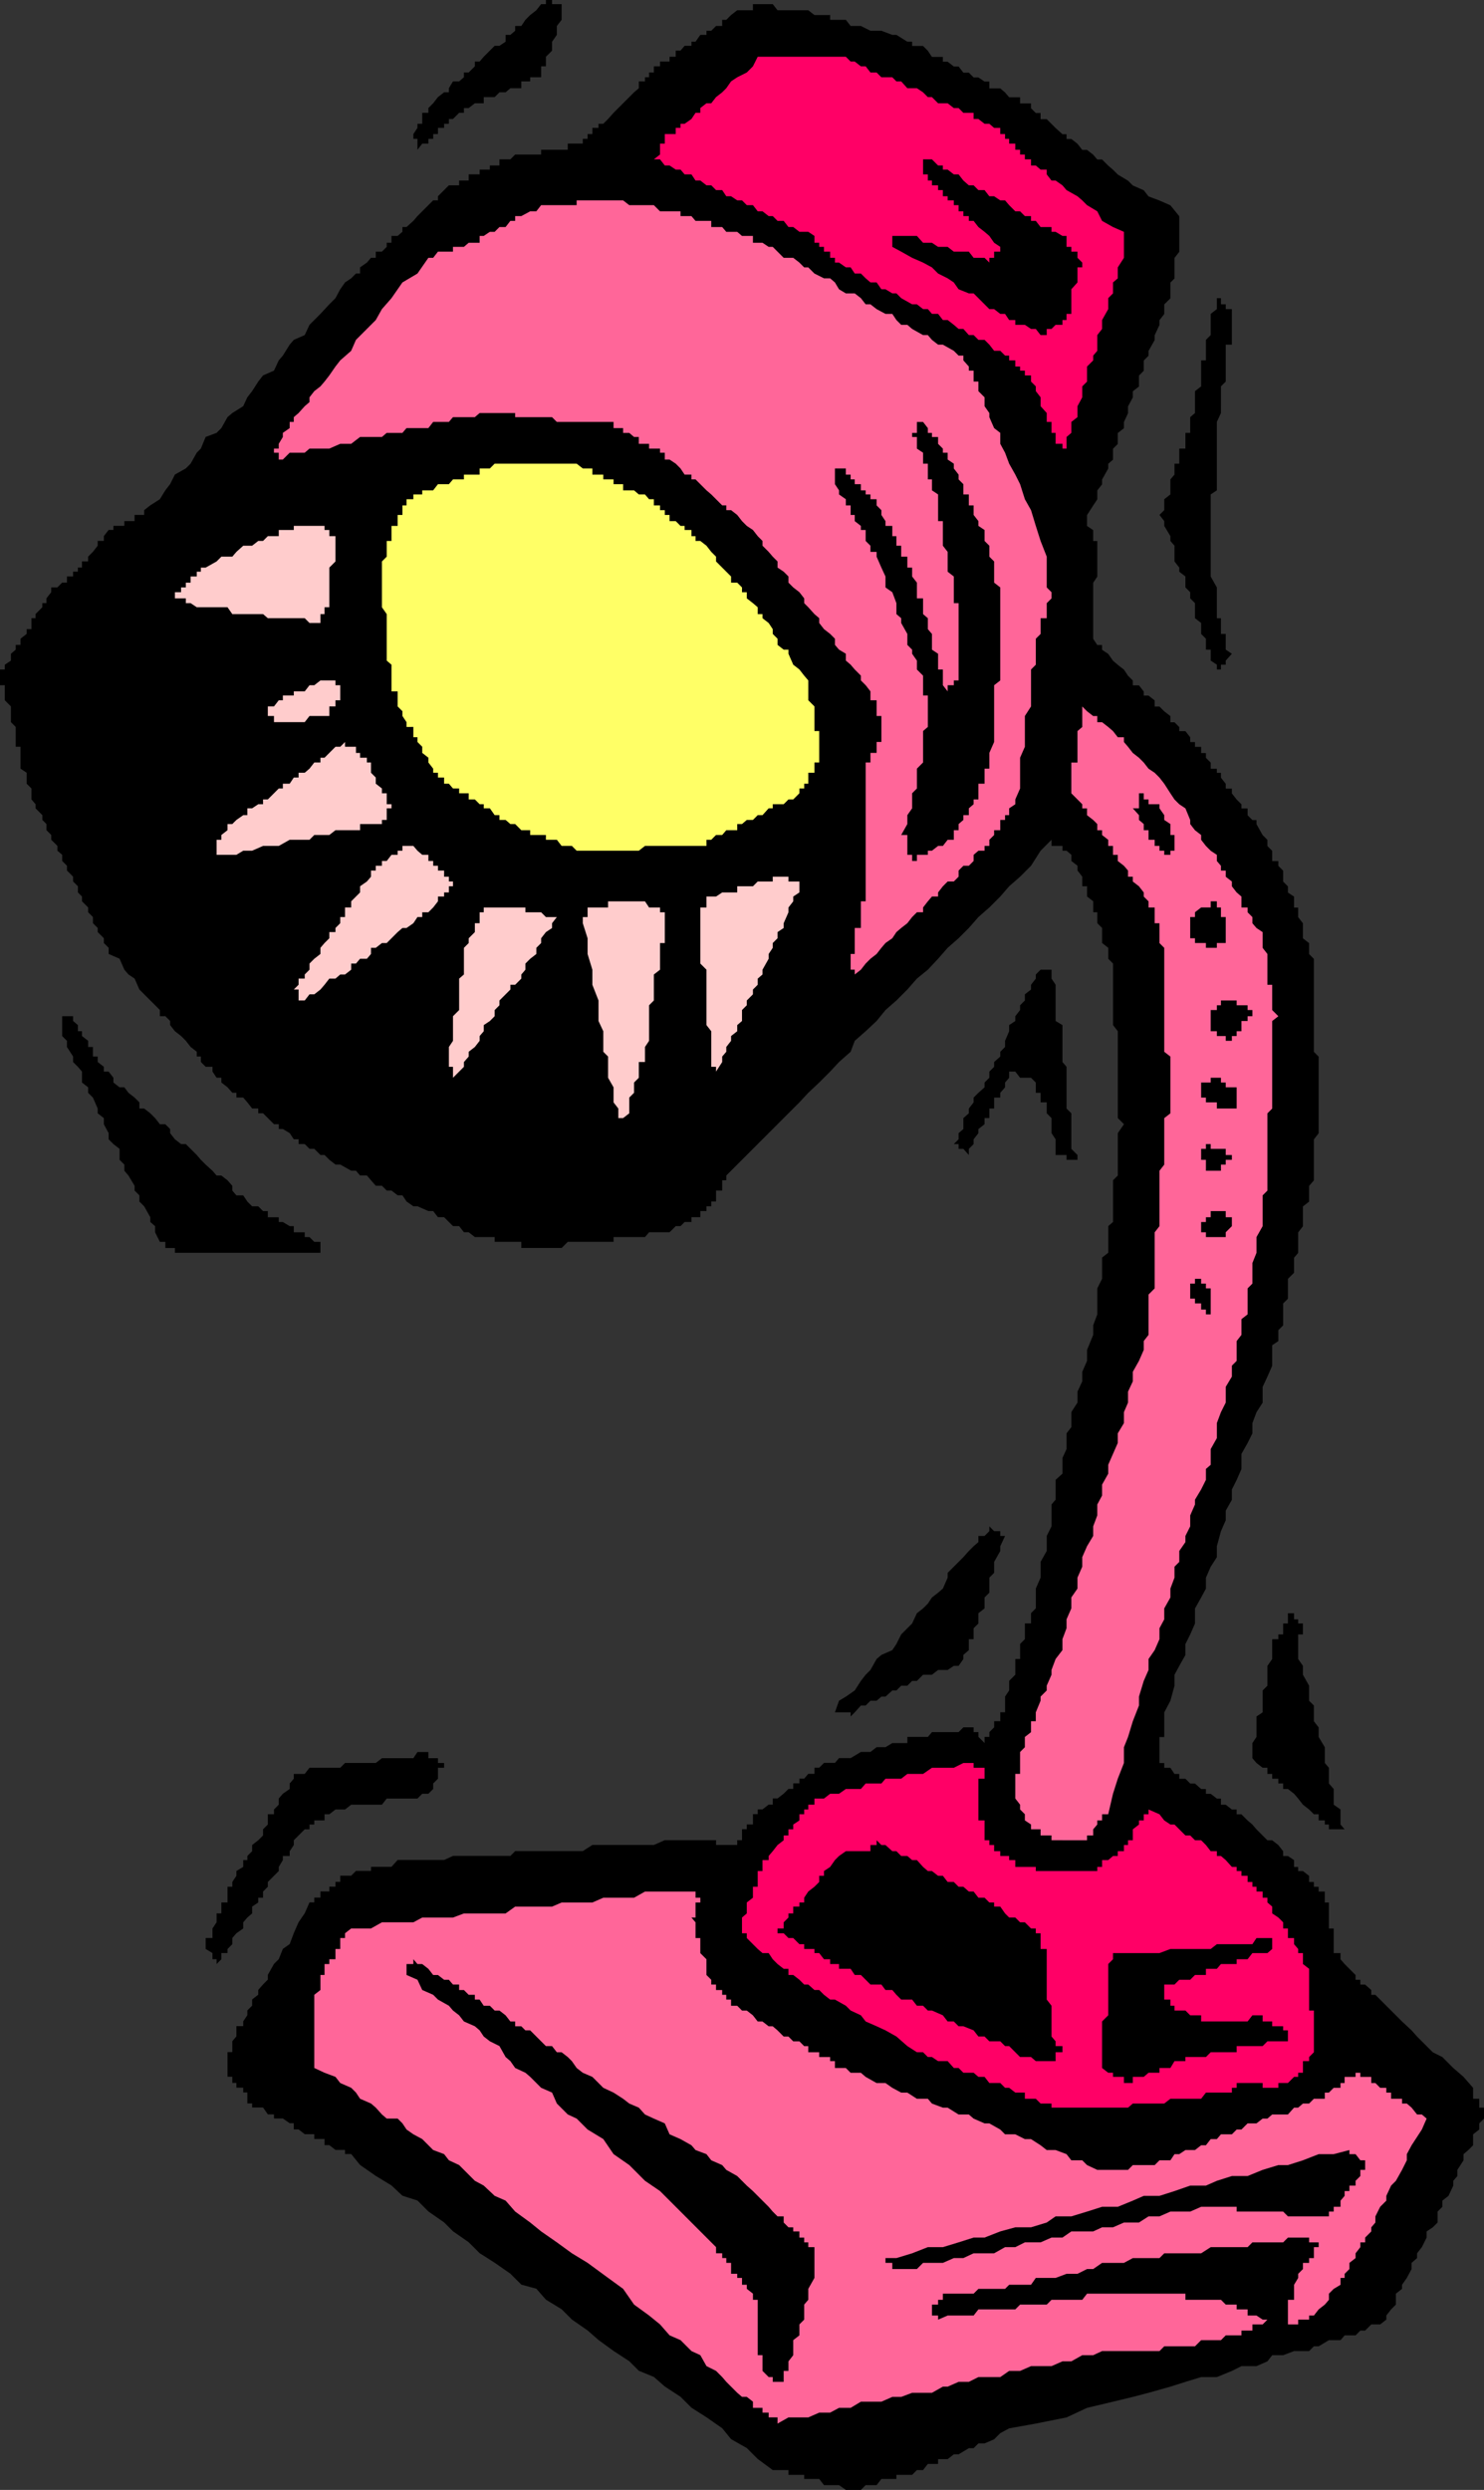
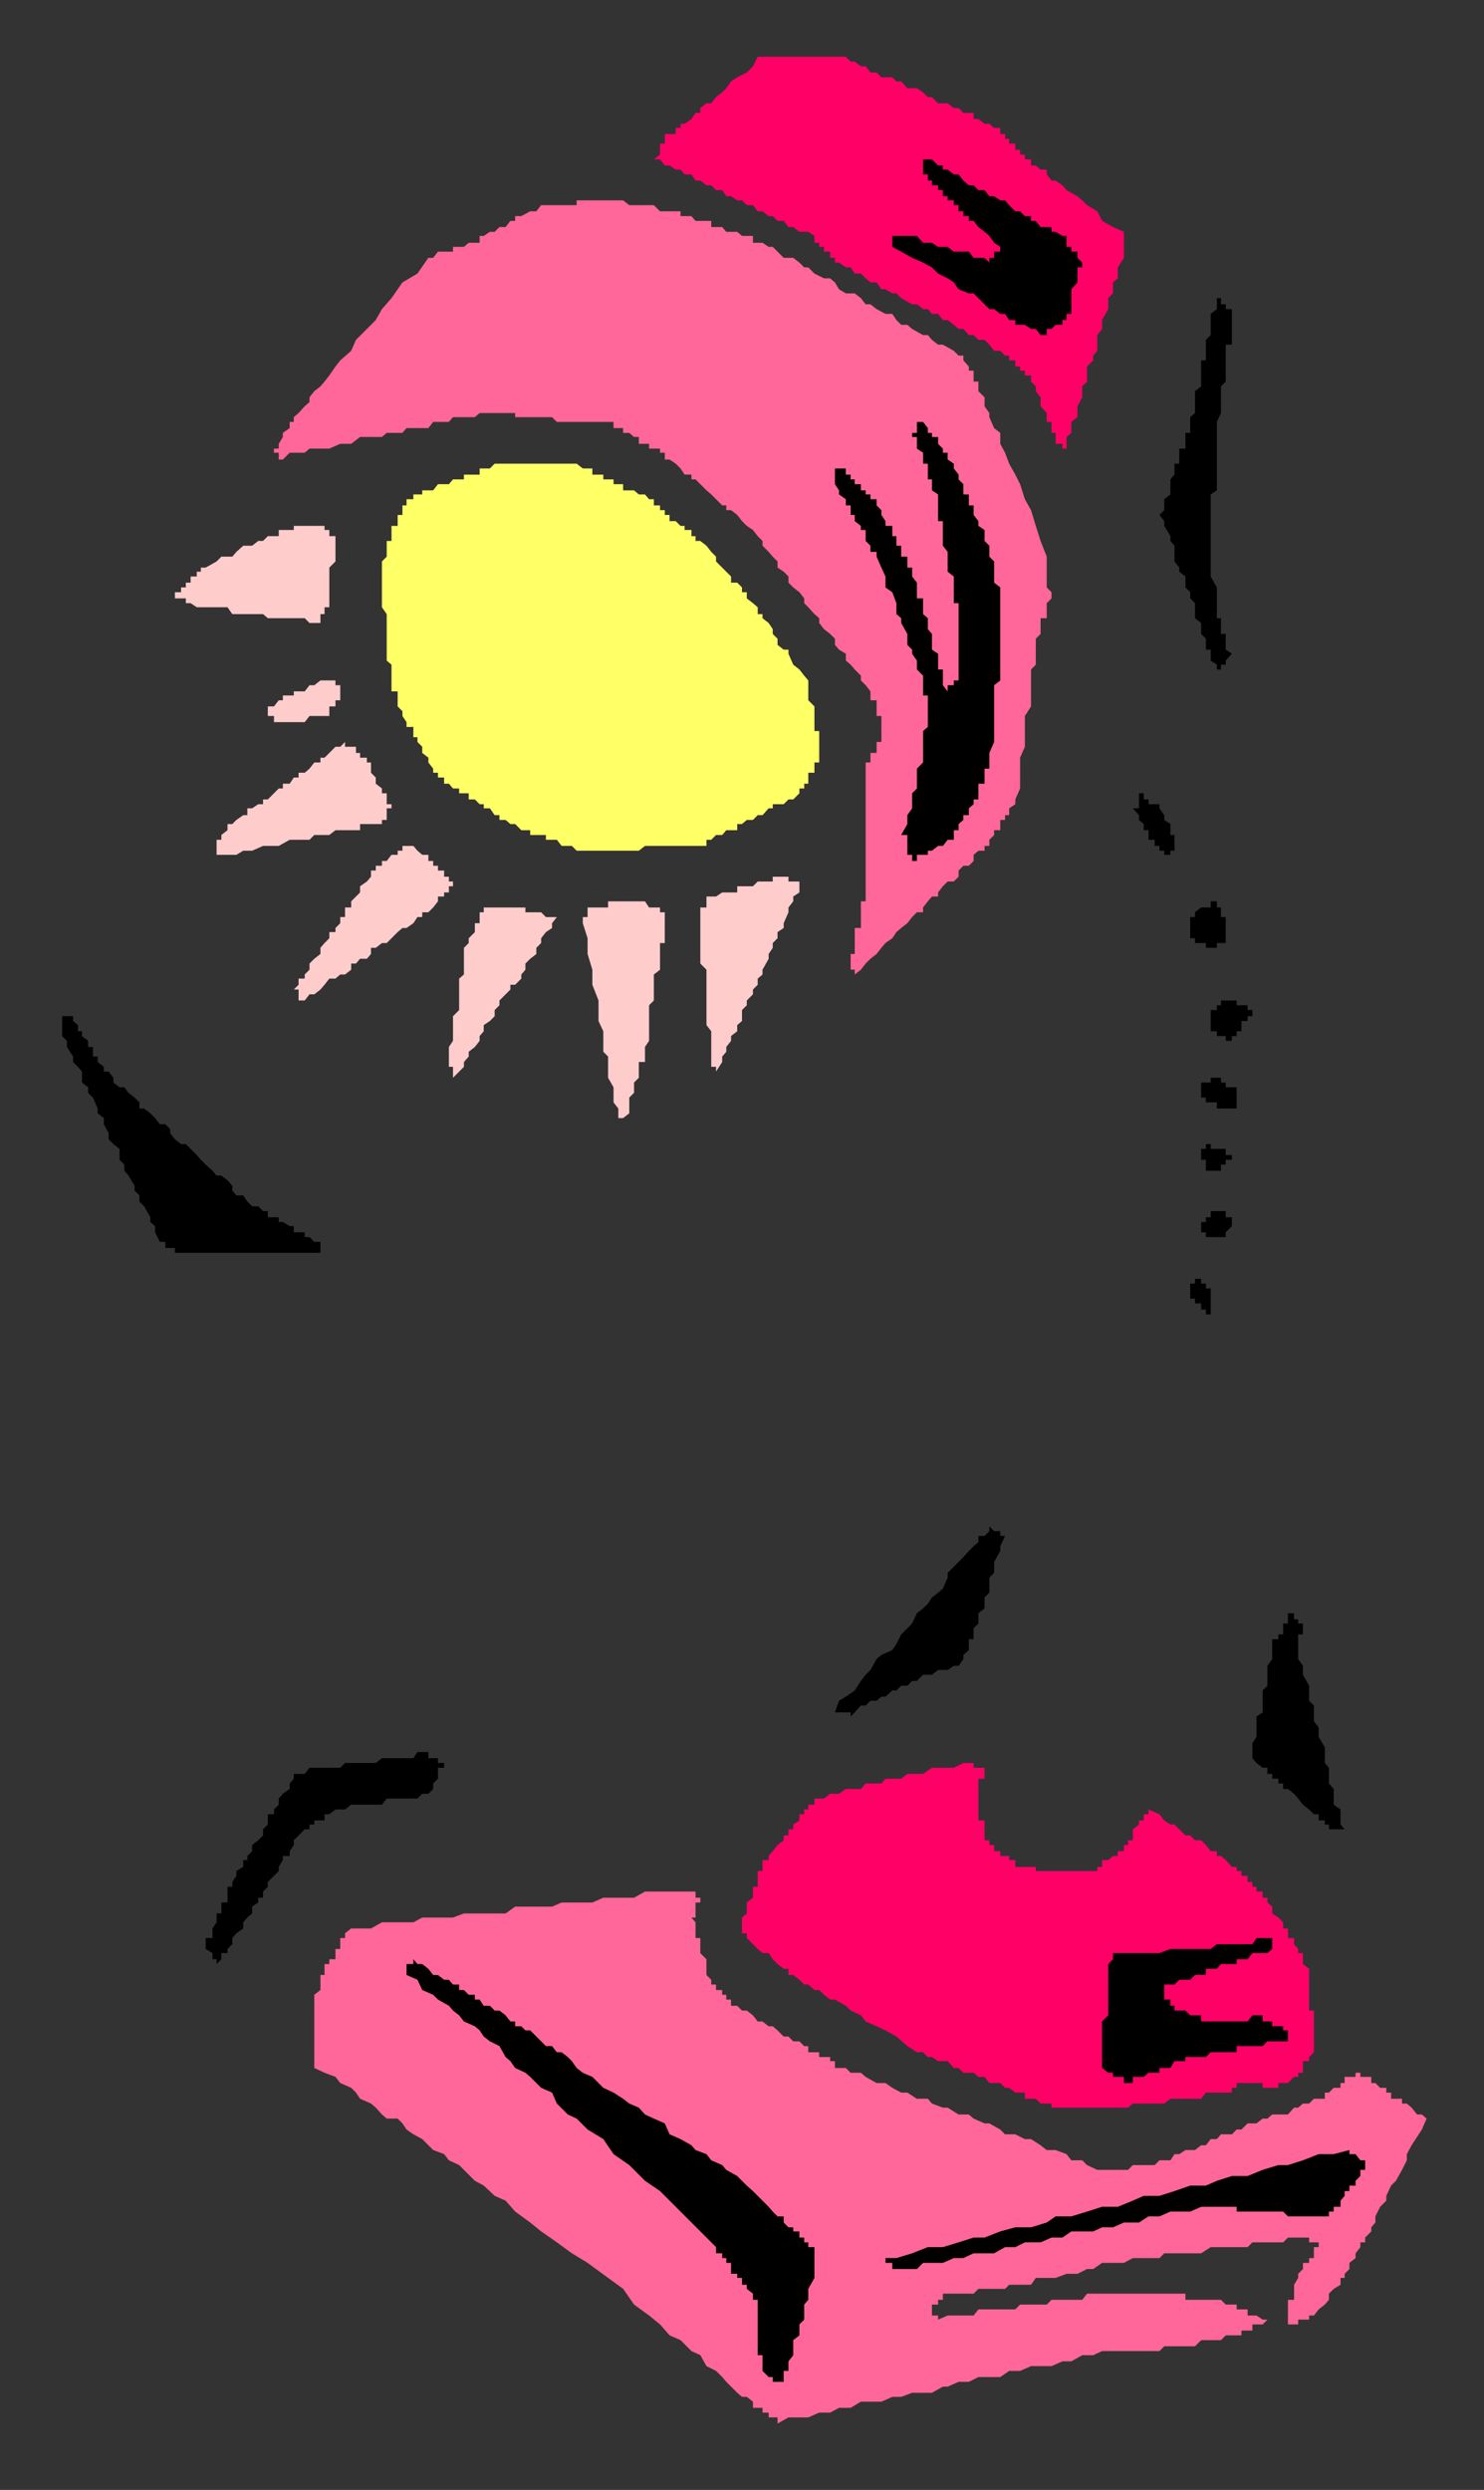
<svg xmlns="http://www.w3.org/2000/svg" xmlns:ns1="http://sodipodi.sourceforge.net/DTD/sodipodi-0.dtd" xmlns:ns2="http://www.inkscape.org/namespaces/inkscape" version="1.0" width="92.84mm" height="155.668mm" id="svg34" ns1:docname="Lamp 22.wmf">
  <rect width="100%" height="100%" fill="#333333" stroke="none" />
  <ns1:namedview id="namedview34" pagecolor="#ffffff" bordercolor="#000000" borderopacity="0.25" ns2:showpageshadow="2" ns2:pageopacity="0.0" ns2:pagecheckerboard="0" ns2:deskcolor="#d1d1d1" ns2:document-units="mm" />
  <defs id="defs1">
    <pattern id="WMFhbasepattern" patternUnits="userSpaceOnUse" width="6" height="6" x="0" y="0" />
  </defs>
-   <path style="fill:#000000;fill-opacity:1;fill-rule:evenodd;stroke:none" d="m 182.715,583.667 h 1.131 1.454 1.131 v 1.131 h 1.131 1.454 1.131 v 0.97 h 0.969 1.454 1.131 l 1.131,1.454 h 1.454 1.131 0.969 l 1.616,1.131 h 1.131 2.423 l 1.131,-1.131 h 1.131 1.454 l 1.131,-1.454 h 0.969 1.616 0.969 v -0.97 h 1.131 1.454 1.131 l 1.131,-1.131 h 1.454 l 1.131,-1.454 h 0.969 1.454 v -1.131 h 1.131 1.131 l 1.454,-1.131 h 1.131 l 2.423,-1.454 h 1.131 l 1.131,-1.131 h 1.454 l 2.262,-0.97 1.454,-1.454 2.1,-1.131 6.301,-1.131 7.27,-1.454 4.847,-2.262 6.139,-1.454 4.685,-1.131 3.716,-0.97 5.17,-1.454 3.554,-1.131 3.716,-1.131 h 3.716 l 3.554,-1.454 2.262,-1.131 h 3.554 l 2.585,-1.131 1.131,-1.454 h 2.585 l 2.585,-0.97 h 0.969 2.585 l 1.131,-1.131 h 1.131 l 2.423,-1.454 h 1.131 1.616 l 0.969,-1.131 h 1.131 1.454 l 1.131,-1.131 h 1.131 l 1.454,-1.454 h 2.1 l 1.454,-1.131 v -0.97 l 1.131,-1.454 1.131,-1.131 v -2.585 l 1.454,-1.131 v -0.97 l 1.131,-1.616 1.131,-2.101 v -1.454 l 1.292,-1.131 v -1.131 l 1.131,-1.454 1.131,-2.262 v -1.454 l 1.454,-0.97 1.131,-1.131 v -2.585 l 1.131,-1.131 v -1.454 l 1.454,-1.131 1.131,-2.424 v -1.131 l 0.969,-1.131 v -1.454 l 1.454,-2.262 v -1.454 l 1.131,-0.97 1.131,-1.131 v -2.585 l 1.454,-1.131 v -1.454 l 1.131,-1.131 v -0.97 -1.616 h -1.131 v -0.97 -1.131 h -1.454 v -1.454 -1.131 l -2.262,-2.585 -2.423,-2.101 -2.585,-2.585 -2.262,-1.131 -2.585,-2.585 -1.131,-1.131 -1.292,-1.454 -2.262,-2.101 -1.454,-1.454 -1.131,-1.131 -1.131,-1.131 -1.454,-1.454 -1.131,-1.131 H 324.235 v -1.131 l -1.454,-1.293 h -1.131 v -1.131 h -1.131 v -1.131 l -1.454,-1.454 -1.131,-1.131 -0.969,-1.131 v -1.454 h -1.616 v -0.97 -1.131 -1.454 -1.131 -1.131 h -1.131 v -1.454 -1.131 -0.97 -1.616 -0.97 h -0.969 v -1.131 -1.454 h -1.454 v -1.131 h -1.131 v -1.131 h -1.131 v -1.454 l -1.454,-1.131 h -1.131 v -0.97 h -0.969 v -1.616 l -1.454,-0.97 h -1.131 v -1.131 l -1.131,-1.454 -1.454,-1.131 h -1.131 l -1.131,-1.131 -1.454,-1.454 -0.969,-1.131 -1.131,-0.97 -1.454,-1.454 h -1.131 v -1.131 h -1.131 l -1.454,-1.131 h -1.131 v -1.454 h -0.969 l -1.454,-1.131 h -1.131 v -1.131 h -1.131 l -1.454,-1.293 h -1.131 l -1.131,-1.131 h -1.454 v -1.131 H 277.708 l -0.969,-1.454 h -1.454 v -1.131 h -1.131 v -1.131 -1.454 -1.131 -0.97 -1.454 h 1.131 v -1.131 -1.131 -1.454 -2.101 l 1.454,-2.747 0.969,-3.555 v -2.585 l 1.131,-2.101 1.454,-2.585 v -2.585 l 1.131,-2.262 1.131,-2.585 v -3.555 l 1.454,-2.585 1.131,-2.101 v -2.585 l 1.131,-2.585 1.454,-2.262 v -2.585 l 0.969,-3.555 1.131,-2.585 v -2.262 l 1.454,-2.585 v -2.424 l 1.131,-2.262 1.131,-2.585 v -3.555 l 1.454,-2.585 1.131,-2.262 v -2.424 l 0.969,-2.585 1.454,-2.262 v -3.717 l 1.131,-2.424 1.131,-2.585 v -1.131 -1.131 -2.585 l 1.454,-0.97 v -1.454 -1.131 l 1.131,-1.131 v -2.585 -1.131 -1.454 l 1.131,-1.131 v -2.424 -1.131 -1.131 l 1.454,-1.454 v -2.262 -1.293 l 0.969,-1.131 v -1.131 -2.585 -1.131 l 1.131,-1.454 v -0.97 -2.585 -1.131 l 1.454,-1.131 v -1.454 -2.262 l 1.131,-1.293 v -1.131 -1.131 -2.585 -1.131 -2.585 -1.131 l 1.131,-1.454 v -2.101 -1.454 -1.131 -1.131 -1.454 -1.131 -1.131 -1.293 -1.131 -1.131 -1.454 -1.131 -1.131 -1.293 l -1.131,-1.131 v -1.131 -1.454 -2.262 -1.454 -0.97 -2.585 -1.131 -2.585 -1.131 -2.585 -2.101 -2.585 l -1.131,-1.131 v -1.454 -1.131 l -1.454,-1.131 v -1.454 -0.97 -1.131 l -1.131,-1.454 v -1.131 -1.131 h -0.969 v -1.454 -1.131 l -1.454,-0.97 v -1.454 l -1.131,-1.131 v -1.131 -1.454 l -1.131,-1.131 v -1.131 h -1.454 v -1.454 -0.97 l -1.131,-1.131 v -1.454 l -1.131,-1.131 -1.454,-2.585 v -0.97 h -0.969 l -1.131,-1.131 v -1.616 h -1.454 v -0.97 l -1.131,-1.131 -1.131,-1.454 v -1.131 h -1.454 v -1.131 l -1.131,-1.454 v -1.131 h -0.969 v -0.97 h -1.454 v -1.454 l -1.131,-1.131 v -1.131 h -1.131 v -1.454 h -1.454 v -1.131 h -1.131 v -1.131 l -1.131,-1.454 h -1.454 v -0.97 l -1.131,-1.131 h -0.969 v -1.454 l -1.454,-1.131 -1.131,-1.131 h -1.131 v -1.454 l -1.454,-1.131 h -1.131 v -0.97 l -1.131,-1.454 h -1.454 v -1.131 l -1.131,-1.131 -0.969,-1.454 -1.454,-1.131 -1.131,-0.97 -1.131,-1.616 -1.454,-0.97 v -1.131 h -1.131 l -0.969,-1.454 v -1.131 -1.131 -1.454 -1.131 -0.97 -1.616 -0.97 -1.131 -1.454 -1.131 -1.131 l 0.969,-1.454 v -1.131 -0.97 -1.454 -1.131 -1.131 -1.454 -1.131 h -0.969 v -1.131 -1.454 l -1.454,-0.97 v -1.131 -1.454 l 1.454,-2.262 0.969,-1.454 v -2.101 l 1.131,-1.454 v -1.131 l 1.454,-2.585 v -1.131 l 1.131,-0.97 v -2.585 l 1.131,-1.131 v -2.585 l 1.454,-1.131 v -1.454 l 0.969,-2.101 v -1.616 l 1.131,-2.101 v -1.454 l 1.454,-1.131 v -2.585 l 1.131,-1.131 v -2.424 l 1.131,-1.131 v -1.131 l 1.454,-2.585 v -1.131 l 1.131,-2.424 v -1.131 l 1.131,-1.454 v -2.262 l 1.454,-1.454 v -2.101 -1.616 l 0.969,-0.97 v -1.131 -1.454 -1.131 -1.131 l 1.131,-1.454 v -1.131 -0.97 -1.616 -0.97 -1.131 -1.454 -1.131 l -2.1,-2.585 -2.585,-1.131 -2.585,-0.97 -1.131,-1.454 -2.585,-1.131 -1.131,-1.131 -2.423,-1.454 -1.131,-1.131 -1.131,-0.97 -1.454,-1.454 h -1.131 l -0.969,-1.131 -1.454,-1.131 h -1.131 l -1.131,-1.454 -1.454,-1.131 h -1.131 v -1.131 h -0.969 l -1.616,-1.454 -0.969,-0.97 -1.131,-1.131 h -1.454 v -1.454 h -1.131 l -1.131,-1.131 v -1.131 h -1.454 -1.131 v -1.454 h -1.131 -1.454 l -0.969,-1.131 -1.131,-0.97 h -1.454 -1.131 v -1.616 h -1.131 l -1.454,-0.97 h -1.131 l -1.131,-1.131 h -1.292 l -1.131,-1.454 h -1.131 l -1.454,-1.131 h -1.131 v -1.131 h -1.131 -1.454 l -0.969,-1.454 -1.131,-1.131 h -1.454 -1.131 V 9.857 h -1.131 L 211.956,8.241 H 210.987 l -2.585,-0.97 h -1.131 -1.454 L 203.556,6.14 h -1.454 -0.969 l -1.131,-1.454 h -1.616 -0.969 -1.131 V 3.555 h -1.454 -1.131 -1.131 L 191.116,2.424 h -0.969 -1.131 -1.454 -1.131 -1.131 -1.454 l -1.131,-1.454 h -0.969 -1.454 -1.131 -1.131 V 2.424 h -1.454 -1.131 -1.131 l -1.454,1.131 -1.131,1.131 h -0.969 v 1.454 h -1.454 l -1.131,1.131 h -1.131 V 8.241 h -1.454 L 164.46,9.857 h -0.969 v 0.97 h -1.616 l -0.969,1.131 h -1.131 v 1.454 h -1.454 v 1.131 h -1.131 -1.131 v 1.131 h -1.454 v 1.454 h -1.131 v 1.131 h -0.969 v 0.97 h -1.454 v 1.616 l -1.131,0.97 -1.131,1.131 -1.454,1.454 -1.131,1.131 -1.131,1.131 -1.292,1.454 -1.131,1.131 h -1.131 v 0.97 h -1.454 v 1.454 h -1.131 v 1.131 h -1.131 v 1.131 h -1.454 -1.131 -0.969 v 1.454 h -1.454 -1.131 -1.131 -1.454 -1.131 v 1.131 h -1.131 -1.454 -1.131 -0.969 -1.454 l -1.131,1.131 h -1.131 -1.454 v 1.454 h -1.131 -1.131 v 0.97 h -1.454 -0.969 v 1.131 h -1.131 -1.454 v 1.454 h -1.131 -1.131 v 1.131 h -1.454 -0.969 l -1.131,1.131 -1.454,1.454 v 0.97 h -1.131 l -1.131,1.131 -1.454,1.454 -1.131,1.131 -0.969,1.131 -1.616,1.454 h -0.969 v 1.131 l -1.131,0.97 h -1.454 v 1.616 H 91.438 v 0.97 l -1.131,1.131 h -1.454 v 1.454 h -1.131 l -0.969,1.131 -1.616,1.131 v 1.454 h -0.969 l -1.131,1.131 -1.454,0.97 -1.131,1.616 -1.131,2.101 -1.454,1.454 -2.1,2.262 -1.454,1.454 -1.131,1.131 -1.131,2.424 -2.585,1.131 -0.969,1.131 -1.616,2.585 -0.969,1.131 -1.131,2.424 -2.585,1.131 -1.131,1.454 -1.454,2.262 -1.131,1.454 -0.969,2.101 -2.585,1.616 -1.131,0.97 -1.454,2.585 -1.131,1.131 -2.585,0.97 -1.131,2.747 -0.969,0.97 -1.454,2.585 -1.131,1.131 -2.585,1.454 -1.131,2.262 -1.131,1.454 -1.292,2.101 -2.262,1.454 -1.454,1.131 v 1.131 h -1.131 -1.131 v 1.454 h -1.454 -0.969 v 1.131 h -1.131 -1.454 v 0.97 h -1.131 l -1.131,1.454 v 1.131 h -1.454 v 1.131 l -1.131,1.454 -1.131,1.131 v 1.131 h -1.454 v 1.454 h -0.969 v 0.97 h -1.131 v 1.131 h -1.454 v 1.454 h -1.131 l -1.131,1.131 h -1.454 v 1.131 l -1.131,1.454 v 1.131 h -0.969 v 0.97 l -1.616,1.616 v 0.97 H 7.431 v 1.131 1.454 H 6.301 v 1.131 L 4.847,150.926 v 1.454 H 3.716 v 1.131 l -1.131,0.97 v 1.616 l -1.454,0.97 v 1.131 H 0 v 1.454 1.131 1.131 h 1.131 v 1.454 0.97 1.131 l 1.454,1.454 v 1.131 1.131 1.454 l 1.131,1.131 v 0.97 1.454 1.131 1.131 H 4.847 v 1.454 1.131 1.131 1.454 l 1.454,0.97 v 1.131 1.454 l 1.131,1.131 v 1.131 1.454 l 0.969,1.131 v 0.97 l 1.616,1.616 v 1.131 l 0.969,0.97 v 1.454 l 1.131,1.131 v 1.131 l 1.454,1.454 v 1.131 l 1.131,0.97 v 1.454 l 1.131,1.131 v 1.131 l 1.454,1.454 v 1.131 l 1.131,1.131 v 1.454 l 0.969,0.97 v 1.131 l 1.454,1.454 v 1.131 l 1.131,1.131 v 1.454 l 1.131,1.131 v 0.97 l 1.454,1.454 v 1.131 l 1.131,1.131 v 1.454 l 2.585,1.131 1.131,2.585 0.969,1.131 1.454,0.97 1.131,2.585 1.131,1.131 1.454,1.454 1.131,1.131 1.131,1.131 v 1.454 H 39.096 l 1.131,1.131 v 0.97 l 1.131,1.454 1.454,1.131 1.131,1.131 1.131,1.454 1.454,1.131 v 1.131 h 0.969 v 1.293 l 1.131,1.131 h 1.616 v 1.131 l 0.969,1.454 h 1.131 v 1.131 l 1.454,1.131 1.131,1.293 h 0.969 v 1.131 h 1.616 l 0.969,1.131 1.131,1.454 h 1.454 v 1.131 h 1.131 l 1.131,1.131 1.454,1.454 h 1.131 v 1.131 h 0.969 l 1.616,0.97 0.969,1.454 h 1.131 v 1.131 h 1.454 l 1.131,1.131 h 1.131 l 1.454,1.454 h 0.969 l 1.131,1.131 1.454,1.131 h 1.131 l 2.585,1.454 h 1.131 l 0.969,1.131 h 1.616 l 0.969,1.131 1.131,1.293 h 1.454 l 1.131,1.131 h 1.131 l 1.454,1.131 h 1.131 l 0.969,1.454 1.616,1.131 h 0.969 l 2.585,1.131 h 1.131 l 1.131,1.454 h 1.454 l 1.131,1.131 0.969,0.97 h 1.454 l 1.131,1.454 h 1.131 l 1.454,1.131 h 1.131 0.969 1.454 1.131 v 1.131 h 1.131 1.454 1.131 1.131 1.454 v 1.454 h 0.969 1.131 1.454 1.131 1.131 2.585 1.131 l 1.454,-1.454 h 0.969 1.131 1.454 1.131 1.131 1.454 1.131 1.131 1.292 v -1.131 h 1.131 1.131 1.454 1.131 1.131 1.454 l 0.969,-1.131 h 1.131 1.454 1.131 1.131 l 1.454,-1.454 h 1.131 l 0.969,-0.97 h 1.616 v -1.131 h 0.969 1.131 v -1.454 h 1.454 v -1.131 h 1.131 v -1.131 h 1.131 v -1.454 -1.131 h 1.454 v -1.131 -1.293 h 0.969 v -1.131 l 2.585,-2.585 2.262,-2.262 2.585,-2.585 2.585,-2.585 2.1,-2.101 2.585,-2.585 2.585,-2.585 2.1,-2.262 2.585,-2.424 2.585,-2.585 2.1,-2.262 2.746,-2.424 0.969,-2.585 2.585,-2.262 2.585,-2.424 2.1,-2.585 2.585,-2.262 2.585,-2.585 2.262,-2.585 2.585,-2.101 2.423,-2.585 2.262,-2.585 2.585,-2.262 2.423,-2.424 2.262,-2.585 2.585,-2.262 2.585,-2.585 2.1,-2.424 2.585,-2.262 2.585,-2.585 2.262,-3.555 2.585,-2.585 v 1.454 h 0.969 1.616 v 1.131 h 0.969 l 1.131,0.97 v 1.454 l 1.454,1.131 v 1.131 l 1.131,1.454 v 1.131 1.131 h 1.131 v 1.454 0.97 l 1.454,1.131 v 1.454 1.131 h 0.969 v 1.131 1.454 l 1.131,1.131 v 0.97 1.454 1.131 l 1.454,1.131 v 1.454 1.131 l 1.131,1.131 v 1.454 1.131 0.97 1.454 1.131 1.131 1.454 1.131 1.131 1.454 1.131 0.97 l 1.131,1.454 v 1.131 1.131 1.454 1.131 1.131 1.293 1.131 1.131 1.454 1.131 1.131 1.293 1.131 1.131 1.454 1.131 1.131 l 1.454,1.454 -1.454,2.101 v 1.454 2.262 1.454 1.131 2.585 1.131 l -1.131,1.131 v 1.293 1.131 1.131 1.454 1.131 1.131 1.454 1.131 l -1.131,0.97 v 1.454 1.131 1.131 1.454 1.131 l -1.454,1.131 v 2.424 1.131 1.454 l -1.131,2.262 v 2.424 1.131 2.585 l -0.969,2.585 v 2.262 l -1.454,3.555 v 2.585 l -1.131,2.585 v 2.262 l -1.131,2.424 v 2.585 l -1.454,2.262 v 1.454 2.101 l -1.131,1.454 v 2.262 1.454 l -0.969,2.101 v 1.616 0.97 1.131 l -1.616,1.454 v 2.262 1.454 0.97 l -0.969,1.131 v 2.585 1.131 1.454 l -1.131,2.262 v 1.454 2.101 l -1.454,2.585 v 2.585 1.131 l -1.131,2.585 v 3.555 1.131 l -1.131,1.131 v 1.454 0.97 h -1.454 v 1.131 1.454 1.131 l -1.131,1.131 v 1.454 1.131 0.97 h -1.131 v 1.616 0.97 1.131 l -1.454,1.454 v 1.131 1.131 l -0.969,1.454 v 0.97 1.131 1.616 h -1.131 v 0.97 1.131 h -1.454 v 1.454 l -1.131,1.131 v 1.131 h -1.131 v 1.454 l -1.454,-1.454 v -1.131 h -1.131 v -1.131 h -1.131 -1.292 l -1.131,1.131 h -2.585 -1.131 -1.131 -1.454 l -0.969,1.131 h -1.131 -1.454 -1.131 -1.131 v 1.454 h -1.454 -1.131 -0.969 l -1.616,0.97 h -0.969 -1.131 l -1.454,1.131 h -1.131 -1.131 l -2.423,1.454 h -1.131 -1.616 l -0.969,1.131 h -2.585 l -1.131,1.131 h -1.131 v 1.454 h -1.454 l -0.969,1.131 h -1.131 v 1.131 h -1.454 v 1.293 h -1.131 l -1.131,1.131 -1.454,1.131 h -1.131 v 1.454 h -0.969 l -1.454,1.131 h -1.131 v 1.131 h -1.131 v 1.454 0.97 h -1.454 v 1.131 h -1.131 v 1.454 1.131 h -1.131 v 1.131 h -1.454 v 1.454 -1.454 h -1.131 -0.969 -1.454 v -1.131 h -1.131 -1.131 -1.454 -2.1 -1.616 -2.1 -2.585 l -2.585,1.131 h -2.1 -1.454 -2.262 -2.585 -2.423 -1.131 -2.585 l -2.262,1.454 h -2.585 -2.423 -1.131 -2.585 -2.262 -2.585 -2.423 l -1.131,1.131 h -2.585 -2.262 -2.423 -2.585 -1.131 -2.585 l -2.1,0.97 H 102.424 99.839 97.739 96.123 95.154 94.023 l -1.454,1.616 H 91.438 90.308 88.854 87.723 v 0.97 H 86.753 85.138 84.169 l -1.131,1.131 h -1.454 -1.131 v 1.454 h -1.131 v 1.131 h -1.454 v 1.131 h -1.131 -0.969 v 1.454 h -1.454 v 1.131 h -1.131 l -1.131,2.585 -1.454,2.101 -1.131,2.585 -0.969,2.585 -1.616,1.131 -0.969,2.424 -1.131,1.131 -1.454,2.585 v 1.131 l -1.131,1.131 -1.131,1.293 v 1.131 l -1.454,1.131 v 1.454 l -1.131,1.131 v 1.131 l -0.969,1.454 v 1.131 h -1.616 v 0.97 1.454 l -0.969,1.131 v 1.131 1.454 h -1.131 v 1.131 0.97 1.616 1.131 0.97 h 1.131 v 1.454 h 0.969 v 1.131 h 1.616 v 1.131 h 0.969 v 1.454 1.131 h 1.131 v 0.97 h 1.454 1.131 l 1.131,1.616 h 1.454 v 0.97 h 1.131 0.969 l 1.616,1.131 h 0.969 v 1.454 h 1.131 l 1.454,1.131 h 1.131 1.131 v 1.131 h 1.454 0.969 v 1.454 h 1.131 l 1.454,1.131 h 1.131 1.131 v 0.97 h 1.454 l 2.1,2.585 3.716,2.585 3.716,2.262 2.585,2.424 3.554,1.131 2.585,2.585 3.716,2.585 2.1,2.101 3.716,2.585 2.585,2.585 3.554,2.262 3.716,2.585 2.585,2.585 3.554,0.97 2.262,2.585 3.716,2.262 2.423,2.424 3.716,2.585 2.585,2.262 3.554,2.585 3.716,2.424 2.262,2.262 3.554,1.454 2.585,2.262 3.716,2.424 2.585,2.585 3.554,2.262 3.716,2.585 2.1,2.585 3.716,2.101 2.585,2.585 z" id="path1" />
  <path style="fill:#ff6699;fill-opacity:1;fill-rule:evenodd;stroke:none" d="m 183.846,572.679 2.585,-1.454 h 2.585 2.1 l 2.585,-1.131 h 2.585 l 2.1,-1.131 h 2.746 l 2.423,-1.454 h 2.262 2.585 l 2.585,-1.131 h 2.1 l 2.585,-0.97 h 2.585 2.1 l 2.585,-1.454 h 1.131 l 2.585,-1.131 h 2.423 l 2.262,-1.131 h 2.585 2.585 l 2.1,-1.454 h 2.585 l 2.585,-1.131 h 2.262 2.585 l 2.585,-1.131 h 2.1 l 2.585,-1.454 h 2.585 l 2.1,-0.97 h 1.454 2.262 1.454 0.969 1.131 1.454 1.131 1.131 1.454 1.131 l 1.131,-1.131 h 1.454 0.969 1.131 1.454 1.131 1.131 l 1.454,-1.454 h 1.131 1.131 1.454 0.969 l 1.131,-1.131 h 1.454 1.131 1.131 v -1.131 h 1.454 1.131 v -1.454 h 0.969 1.454 l 1.131,-1.131 h -1.131 l -1.454,-0.97 h -0.969 -1.131 v -1.454 h -1.454 -1.131 v -1.131 h -1.131 -1.454 l -1.131,-1.131 h -0.969 -1.454 -1.131 -1.131 -1.454 -1.131 -1.131 v -1.454 h -1.454 -1.131 -0.969 -1.454 -1.131 -1.131 -1.454 -1.131 -1.131 -1.454 -1.131 -0.969 -1.454 -1.131 -1.131 -1.454 -1.131 -0.969 -1.454 l -1.131,1.454 h -1.131 -1.454 -2.1 -1.616 -0.969 l -1.131,1.131 h -1.454 -1.131 -1.131 -1.454 -1.131 l -1.131,1.131 h -1.454 -2.1 -1.454 -1.131 -1.131 -1.454 l -1.131,1.454 h -1.131 -1.292 -1.131 -1.131 -1.454 l -2.262,0.97 v -0.97 h -1.454 v -1.454 h -0.969 0.969 v -1.131 h 1.454 v -1.131 h 1.131 v -1.454 h 2.585 1.131 1.131 1.292 1.131 l 1.131,-1.131 h 1.454 1.131 1.131 1.454 1.131 l 0.969,-0.97 h 1.454 1.131 1.131 1.454 l 1.131,-1.616 h 1.131 1.454 1.131 0.969 l 2.585,-0.97 h 1.131 1.454 l 2.262,-1.131 h 1.454 l 2.1,-1.454 h 2.585 2.585 l 2.1,-1.131 h 1.454 1.131 1.131 1.454 1.131 l 1.131,-1.131 h 1.454 0.969 1.131 1.454 1.131 1.131 1.454 l 2.262,-1.454 h 1.454 0.969 1.131 1.454 1.131 1.131 1.454 l 1.131,-1.131 h 0.969 1.454 1.131 1.131 1.454 1.131 l 1.131,-1.131 h 1.454 0.969 1.131 1.454 v 1.131 h 1.131 1.131 v 1.131 h -1.131 v 1.454 1.131 h -1.131 v 1.131 h -1.454 v 1.454 l -1.131,1.131 v 0.97 l -0.969,1.616 v 0.97 1.131 1.454 h -1.454 v 1.131 1.131 1.454 0.97 1.131 h 1.454 0.969 v -1.131 h 1.131 1.454 v -0.97 h 1.131 l 1.131,-1.454 1.454,-1.131 0.969,-1.131 v -1.454 l 1.131,-1.131 1.616,-0.97 v -1.616 h 0.969 v -0.97 l 1.131,-1.131 v -1.454 l 1.454,-1.131 v -1.131 l 1.131,-1.454 v -1.131 h 1.131 v -1.131 l 1.454,-1.454 v -0.97 l 0.969,-1.131 v -1.454 l 1.131,-2.262 1.454,-1.454 v -1.131 l 1.131,-2.424 1.131,-1.131 1.454,-2.585 1.131,-2.262 v -1.454 l 1.131,-2.101 2.423,-3.717 1.131,-2.585 -1.131,-0.97 h -1.131 l -1.292,-1.616 -1.131,-0.97 h -1.131 v -1.131 h -1.454 -1.131 v -1.454 h -1.131 v -1.131 h -1.454 l -1.131,-1.131 H 324.235 v -1.454 h -1.454 -1.131 v -0.97 h -1.131 v 0.97 h -1.454 -1.131 v 1.454 h -0.969 v 1.131 h -1.616 l -1.131,1.131 h -0.969 v 1.454 h -1.454 -1.131 l -1.131,1.131 h -1.454 l -1.131,0.97 h -0.969 l -1.454,1.616 h -2.262 -1.454 l -1.131,0.97 h -1.131 l -1.454,1.131 h -0.969 -1.131 l -1.454,1.454 h -1.131 l -1.131,1.131 h -1.454 -1.131 l -0.969,1.131 h -1.454 l -1.131,1.454 h -1.131 l -1.454,1.131 h -1.131 -1.131 l -1.454,0.97 H 277.708 l -0.969,1.454 h -2.585 l -1.131,1.131 h -1.454 -1.131 -1.131 -1.454 l -1.131,1.131 h -0.969 -1.454 -1.131 -1.131 -1.454 -1.131 l -2.423,-1.131 -1.131,-1.131 h -2.585 l -1.131,-1.454 -2.585,-0.97 h -2.1 l -1.454,-1.131 -2.262,-1.454 h -1.454 l -2.262,-1.131 h -2.423 l -1.131,-1.131 -2.585,-1.454 h -1.131 l -2.585,-1.131 -1.131,-0.97 h -2.423 l -2.585,-1.616 h -1.131 l -2.585,-0.97 -0.969,-1.131 h -2.585 l -2.262,-1.454 h -1.454 l -2.1,-1.131 -1.616,-1.131 h -2.1 l -2.585,-1.454 -1.131,-0.97 h -2.423 l -1.131,-1.131 h -1.616 -0.969 v -1.616 h -1.131 v -0.97 h -1.454 -1.131 v -1.131 h -1.131 -1.454 v -1.454 h -0.969 l -1.131,-1.131 h -1.454 l -1.131,-1.131 h -1.131 l -1.454,-1.454 -1.131,-0.97 h -0.969 l -1.454,-1.131 h -1.131 l -1.131,-1.454 -1.454,-1.131 h -1.131 l -1.131,-1.131 h -1.454 v -1.454 h -1.131 v -1.131 h -0.969 v -1.131 h -1.454 v -1.293 h -1.131 v -1.131 l -1.131,-1.131 v -1.454 -1.131 -1.131 l -1.454,-1.454 v -0.97 -1.131 -1.454 H 164.46 v -1.131 -1.131 -1.454 l -0.969,-1.131 H 164.46 v -0.97 -1.616 -0.97 h 1.131 v -1.131 H 164.46 v -1.454 h -0.969 -1.616 -2.1 -2.585 -2.585 -2.1 l -2.585,1.454 h -2.585 -2.262 -2.423 l -2.585,1.131 h -2.262 -2.585 -2.423 l -2.262,0.97 h -2.585 -2.585 -3.554 l -2.262,1.616 h -2.585 -2.585 -2.1 -2.585 l -2.585,0.97 h -2.1 -2.585 -2.585 L 97.739,454.233 h -2.585 -2.585 -2.262 l -2.585,1.454 h -2.585 -2.1 l -1.454,1.131 v 1.131 h -1.131 v 1.454 1.131 h -1.131 v 0.97 1.454 h -1.454 v 1.131 h -1.131 v 1.131 1.454 h -0.969 v 1.131 1.131 1.293 l -1.454,1.131 v 1.131 1.454 1.131 1.131 1.454 1.131 0.97 1.454 1.131 1.131 1.454 1.131 0.97 1.616 l 2.423,1.131 2.585,0.97 1.131,1.454 2.585,1.131 1.131,1.131 0.969,1.454 2.585,1.131 1.131,0.97 1.454,1.616 1.131,0.97 h 2.585 l 1.131,1.131 0.969,1.454 1.616,1.131 2.1,1.131 1.454,1.454 1.131,1.131 2.585,0.97 1.131,1.454 2.423,1.131 1.131,1.131 2.585,2.585 2.1,1.131 2.585,2.424 2.585,1.131 2.262,2.585 3.554,2.585 2.585,2.101 3.716,2.585 3.554,2.585 3.716,2.262 4.847,3.555 3.554,2.585 2.585,3.717 3.554,2.585 2.585,2.101 2.262,2.585 2.585,1.131 2.585,2.585 2.1,0.97 1.454,2.585 2.262,1.131 1.454,1.454 0.969,1.131 1.131,1.131 1.454,1.454 1.131,0.97 h 1.131 l 1.454,1.131 v 1.454 h 1.131 1.131 v 1.131 h 1.454 v 1.131 h 0.969 1.131 z" id="path2" />
  <path style="fill:#000000;fill-opacity:1;fill-rule:evenodd;stroke:none" d="m 183.846,562.822 h 1.454 v -1.131 -1.454 h 1.131 v -1.131 -1.131 l 1.131,-1.454 v -0.97 -1.131 -1.454 l 1.454,-1.131 v -1.131 -1.454 l 1.131,-1.131 v -0.97 -2.585 l 0.969,-1.131 v -2.585 l 1.454,-2.585 v -2.101 -2.585 -1.131 -1.454 h -1.454 v -1.131 h -0.969 v -1.131 h -1.131 v -1.454 h -1.454 v -0.97 h -1.131 l -1.131,-1.131 v -1.454 h -1.454 l -1.131,-1.131 -0.969,-1.131 -1.454,-1.454 -1.131,-1.131 -1.131,-1.131 -1.454,-1.293 -1.131,-1.131 -1.131,-1.131 -2.585,-1.454 -0.969,-1.131 -2.585,-1.131 -1.131,-1.454 -2.585,-0.97 -0.969,-1.131 -2.585,-1.454 -2.585,-1.131 -1.131,-2.585 -2.585,-1.131 -2.1,-0.97 -1.454,-1.616 -2.262,-0.97 -1.454,-1.131 -2.262,-1.454 -2.423,-1.131 -1.131,-1.131 -1.454,-1.454 -2.262,-0.97 -1.454,-1.131 -1.131,-1.616 -0.969,-0.97 -1.454,-1.131 h -1.131 l -1.131,-1.454 h -1.454 l -1.131,-1.131 -1.131,-1.131 -1.454,-1.454 h -1.131 l -0.969,-0.97 h -1.454 v -1.131 h -1.131 l -1.131,-1.454 -1.454,-1.131 h -1.131 l -1.131,-1.131 h -1.454 l -0.969,-1.454 h -1.131 v -1.131 h -1.454 l -1.131,-1.131 h -1.131 v -1.293 h -1.454 l -0.969,-1.131 h -1.131 l -1.454,-1.131 h -1.131 l -1.131,-1.454 -1.454,-1.131 H 98.708 L 97.739,462.959 v 1.131 h -1.616 v 1.131 1.454 l 2.585,1.131 1.131,2.424 2.585,1.131 1.131,1.131 2.585,1.454 0.969,1.131 1.454,1.131 1.131,1.454 2.585,1.131 1.131,0.97 0.969,1.454 1.454,1.131 2.262,1.131 1.454,2.585 1.131,0.97 1.131,1.616 2.423,1.131 1.131,0.97 2.585,2.585 2.585,1.131 1.131,2.585 2.585,2.585 2.1,0.97 2.585,2.585 3.716,2.262 2.423,3.555 3.716,2.585 3.716,3.717 3.554,2.424 3.716,3.717 3.716,3.717 4.685,4.686 1.131,1.131 v 1.454 h 1.454 v 1.131 h 0.969 v 1.131 h 1.131 v 1.454 1.131 h 1.454 v 0.97 h 1.131 v 1.616 h 1.131 v 0.97 l 1.454,1.131 v 1.454 h 1.131 v 1.131 1.131 1.454 0.97 1.131 1.454 1.131 1.131 1.454 1.131 0.97 h 1.131 v 1.454 1.131 1.131 l 1.454,1.454 h 0.969 v 1.131 z" id="path3" />
  <path style="fill:#000000;fill-opacity:1;fill-rule:evenodd;stroke:none" d="m 51.212,464.09 1.131,-1.131 v -1.454 h 1.454 v -0.97 l 1.131,-1.131 v -1.454 l 0.969,-1.131 1.616,-1.131 v -1.454 l 0.969,-1.131 1.131,-0.97 v -1.616 l 1.454,-0.97 v -1.131 h 1.131 v -1.454 l 1.131,-1.131 v -1.131 l 1.454,-1.454 1.131,-1.131 v -0.97 l 0.969,-1.616 v -0.97 h 1.616 v -1.131 l 0.969,-1.454 v -1.131 l 1.131,-1.131 1.454,-1.454 h 1.131 v -1.131 h 1.131 v -0.97 h 1.454 0.969 v -1.454 h 1.131 l 1.454,-1.131 h 1.131 1.131 l 1.454,-1.131 h 1.131 0.969 1.616 0.969 1.131 1.454 l 1.131,-1.454 h 1.131 1.454 1.131 0.969 1.616 0.969 l 1.131,-1.131 h 1.454 l 1.131,-1.131 v -1.293 l 1.131,-1.131 v -1.131 -1.454 h 1.454 v -1.131 h -1.454 v -1.131 h -1.131 -1.131 v -1.454 H 99.839 98.708 L 97.739,415.451 H 96.123 95.154 94.023 92.569 91.438 90.308 l -1.454,1.131 H 87.723 86.753 85.138 84.169 83.038 81.584 l -1.131,1.131 h -1.131 -1.454 -1.131 -0.969 -1.454 -1.131 l -1.131,1.454 h -1.454 -1.131 v 1.131 l -0.969,1.131 v 1.293 l -1.616,1.131 -0.969,1.131 v 1.454 l -1.131,1.131 v 1.131 H 63.328 v 1.454 0.97 l -1.131,1.131 v 1.454 l -1.131,1.131 -1.454,1.131 v 1.454 l -1.131,1.131 v 0.97 h -0.969 v 1.616 l -1.616,0.97 v 1.131 l -0.969,1.454 v 1.131 h -1.131 v 1.131 1.454 1.131 H 52.343 v 0.97 1.616 h -1.131 v 0.97 1.131 l -0.969,1.454 v 1.131 1.131 h -1.616 v 1.454 1.131 l 1.616,0.97 v 1.454 h 0.969 z" id="path4" />
  <path style="fill:#000000;fill-opacity:1;fill-rule:evenodd;stroke:none" d="m 211.956,536.159 h 2.585 2.262 l 1.454,-1.454 h 2.1 2.585 l 2.585,-1.131 h 2.262 l 2.423,-1.131 h 2.585 2.262 l 2.585,-1.454 h 2.423 l 2.262,-1.131 h 1.454 2.262 l 2.585,-1.131 h 2.585 l 2.1,-1.454 h 2.585 2.585 l 2.1,-0.97 h 2.585 l 2.585,-1.131 h 0.969 2.585 l 2.262,-1.454 h 2.585 l 2.585,-1.131 h 2.1 2.585 l 2.585,-1.131 h 2.262 1.454 0.969 1.131 1.454 1.131 v 1.131 h 1.131 1.454 1.131 0.969 1.454 1.131 1.131 1.454 1.131 l 1.131,1.131 h 1.454 0.969 1.131 1.454 1.131 1.131 1.454 0.969 v -1.131 h 1.131 v -1.131 h 1.616 v -1.454 l 0.969,-1.131 v -1.131 h 1.131 v -1.293 h 1.454 v -1.131 l 1.131,-1.131 v -1.454 h 1.131 v -1.131 -1.131 h -1.131 l -1.131,-1.454 h -1.454 v -0.97 l -3.716,0.97 h -3.554 l -3.716,1.454 -3.554,1.131 h -2.262 l -3.716,1.131 -3.554,1.454 h -3.716 l -3.554,1.131 -2.585,1.131 h -3.716 l -3.716,1.293 -3.554,1.131 h -3.716 l -2.585,1.131 -3.554,1.454 h -3.716 l -3.554,1.131 -3.716,1.131 h -3.716 l -2.1,1.454 -3.716,1.131 h -3.716 l -3.554,0.97 -3.716,1.454 h -2.585 l -3.554,1.131 -3.716,1.131 h -3.554 l -3.716,1.454 -3.716,1.131 h -2.585 v 1.131 h 1.616 v 1.454 z" id="path5" />
  <path style="fill:#ff0066;fill-opacity:1;fill-rule:evenodd;stroke:none" d="m 216.803,484.935 h 1.454 l 1.131,1.131 h 0.969 l 1.454,0.97 h 1.131 1.131 l 1.454,1.616 h 1.131 l 1.131,1.131 h 1.292 1.131 l 1.131,0.97 h 1.454 l 1.131,1.454 h 1.131 1.454 l 1.131,1.131 h 0.969 l 1.454,1.131 h 1.131 1.131 v 1.454 h 1.454 1.131 l 1.131,1.131 h 1.454 1.131 v 0.97 h 0.969 1.616 0.969 1.131 1.454 1.131 1.131 1.454 0.969 1.131 1.454 1.131 1.131 1.454 0.969 l 1.131,-0.97 h 1.454 1.131 1.131 1.454 1.131 1.131 l 1.454,-1.131 h 0.969 1.131 1.454 1.131 1.131 1.454 l 1.131,-1.454 h 1.131 1.454 0.969 1.131 1.454 v -1.131 h 1.131 v -1.131 h 1.131 v -1.454 1.454 h 1.454 1.131 0.969 1.454 v 1.131 h 1.131 1.131 1.454 v -1.131 h 1.131 1.131 l 1.454,-1.454 h 0.969 v -0.97 h 1.131 v -1.131 -1.616 h 1.454 v -0.97 l 1.131,-1.131 v -1.454 -1.131 -1.131 -1.454 -0.97 -1.131 -1.454 -1.131 h -1.131 v -1.131 -1.454 -1.131 -1.131 -1.293 -1.131 -1.131 -1.454 l -1.454,-1.131 v -1.131 -1.454 h -1.131 v -0.97 l -0.969,-1.131 v -1.454 h -1.454 v -1.131 -1.131 h -1.131 v -1.454 l -1.131,-1.131 -1.454,-0.97 v -1.616 l -1.131,-0.97 v -1.131 h -1.131 v -1.454 h -1.454 v -1.131 h -0.969 v -1.131 h -1.131 v -1.454 h -1.454 v -1.131 h -1.131 v -0.97 h -1.131 l -1.454,-1.616 -1.131,-0.97 h -0.969 v -1.131 h -1.454 l -1.131,-1.454 -1.131,-1.131 h -1.454 l -1.131,-1.131 h -1.131 l -1.454,-1.454 -1.131,-1.131 h -0.969 l -1.454,-0.97 -1.131,-1.454 -2.585,-1.131 v 1.131 h -1.131 v 1.454 h -1.131 v 0.97 l -1.454,1.131 v 1.454 1.131 h -1.131 v 1.131 h -0.969 v 1.454 h -1.454 v 1.131 h -1.131 l -1.131,0.97 h -1.454 v 1.616 h -1.131 v 0.97 h -0.969 -1.454 -1.131 -1.131 -1.454 -1.131 -0.969 -1.616 -0.969 -1.131 -1.454 -1.131 v -0.97 h -1.131 -1.454 -1.131 -1.131 v -1.616 h -1.454 v -0.97 h -0.969 -1.131 v -1.131 h -1.454 v -1.454 h -1.131 v -1.131 h -1.131 v -1.131 -1.454 -1.131 -0.97 h -1.454 v -1.454 -1.131 -1.131 -1.454 -1.131 -1.131 -1.293 -1.131 h 1.454 v -1.131 -1.454 h -1.454 -1.131 v -1.131 h -1.131 -1.292 l -2.262,1.131 h -2.585 -2.585 l -2.1,1.454 h -1.454 -2.262 l -1.454,1.131 h -2.1 -1.616 l -0.969,1.131 h -1.131 -1.454 -1.131 l -1.131,1.293 h -1.454 -0.969 -1.131 l -1.616,1.131 h -0.969 -1.131 l -1.454,1.131 h -1.131 -1.131 v 1.454 h -1.454 v 1.131 h -0.969 v 1.131 h -1.131 v 1.454 l -1.454,0.97 v 1.131 h -1.131 v 1.454 h -1.131 v 1.131 l -1.454,1.131 -1.131,1.454 -0.969,1.131 v 0.97 h -1.454 v 1.616 0.97 h -1.131 v 1.131 1.454 1.131 h -1.131 v 1.131 1.454 l -1.454,1.131 v 0.97 1.616 l -1.131,0.97 v 1.131 1.454 1.131 h 1.131 v 1.131 l 1.454,1.454 1.131,1.131 1.131,0.97 h 1.454 l 0.969,1.454 1.131,1.131 1.454,1.131 h 1.131 v 1.454 h 1.131 l 1.454,1.131 1.131,1.131 h 0.969 l 1.454,1.293 h 1.131 l 1.131,1.131 1.454,1.131 h 1.131 l 2.585,1.454 1.131,1.131 2.423,1.131 1.131,1.454 2.585,1.131 2.1,0.97 2.585,1.454 2.585,2.262 z" id="path6" />
-   <path style="fill:#000000;fill-opacity:1;fill-rule:evenodd;stroke:none" d="m 198.386,465.221 h 2.746 l 0.969,1.454 h 1.454 l 1.131,1.131 1.131,1.131 h 2.585 l 0.969,1.293 h 1.616 l 0.969,1.131 1.131,1.131 h 2.585 l 1.131,1.454 h 1.454 l 1.131,1.131 h 0.969 l 2.585,1.131 1.131,1.454 h 1.454 l 1.131,1.131 h 1.131 l 2.423,0.97 1.131,1.454 h 1.454 l 1.131,1.131 h 2.585 l 1.131,1.131 h 0.969 l 1.454,1.454 1.131,1.131 h 2.585 l 1.131,0.97 h 1.131 1.454 1.131 0.969 v -0.97 -1.131 h 1.616 v -1.454 h -1.616 v -1.131 l -0.969,-1.131 v -1.454 -0.97 -1.131 -1.454 -1.131 -1.131 l -1.131,-1.454 v -1.131 -1.131 -1.293 -1.131 -1.131 -1.454 -1.131 -1.131 -1.454 -0.97 h -1.454 v -1.131 -1.454 -1.131 h -1.131 v -1.131 h -1.131 l -1.454,-1.454 h -1.131 l -1.131,-1.131 h -1.454 l -0.969,-0.97 -1.131,-1.616 h -1.454 v -0.97 h -1.131 l -1.131,-1.131 h -1.454 l -1.131,-1.454 h -1.131 l -1.292,-1.131 h -1.131 l -1.131,-1.131 h -1.454 l -1.131,-1.454 h -1.131 l -1.454,-1.131 h -0.969 l -1.131,-0.97 -1.454,-1.616 h -1.131 l -1.131,-0.97 h -1.454 l -1.131,-1.131 H 210.987 l -1.616,-1.454 h -0.969 l -1.131,-1.131 v 1.131 h -1.454 v 1.454 h -1.131 v 1.131 -1.131 h -1.131 -1.454 -0.969 -1.131 l -1.616,1.131 -0.969,0.97 -1.131,1.616 -1.454,0.97 v 1.131 h -1.131 v 1.454 l -1.131,1.131 -1.454,1.131 -0.969,1.454 v 1.131 h -1.131 v 0.97 h -1.454 v 1.616 h -1.131 v 0.97 l -1.131,1.131 v 1.454 h -1.454 v 1.131 h 1.454 l 1.131,1.131 h 1.131 l 1.454,1.454 h 1.131 v 1.131 h 0.969 1.454 v 0.97 h 1.131 l 1.131,1.454 h 1.454 v 1.131 h 1.131 0.969 z" id="path7" />
  <path style="fill:#000000;fill-opacity:1;fill-rule:evenodd;stroke:none" d="m 266.722,492.207 h 1.131 v -1.454 h 1.454 1.131 l 1.131,-0.97 h 1.454 1.131 v -1.131 h 1.131 1.454 l 0.969,-1.616 h 1.131 1.454 v -0.97 h 1.131 1.131 1.454 1.131 l 1.131,-1.131 h 1.454 0.969 1.131 1.454 1.131 v -1.454 h 1.131 1.454 1.131 0.969 1.454 l 1.131,-1.131 h 1.131 1.454 1.131 1.131 v -1.131 -1.454 h -1.131 v -0.97 h -1.131 -1.454 v -1.131 h -1.131 -1.131 v -1.454 h -1.454 -0.969 l -1.131,1.454 h -1.454 -1.131 -1.131 -1.454 -1.131 -0.969 -1.454 -1.131 -1.131 v -1.454 h -1.454 -1.131 l -1.131,-1.131 h -1.454 -1.131 v -1.131 h -0.969 v -1.454 h -1.454 v -1.131 -1.131 -1.293 h 1.454 0.969 l 1.131,-1.131 h 1.454 1.131 l 1.131,-1.131 h 1.454 1.131 v -1.454 h 1.131 1.454 l 0.969,-1.131 h 1.131 1.454 1.131 v -1.131 h 1.131 1.454 l 1.131,-1.454 h 0.969 1.454 1.131 l 1.131,-0.97 v -1.131 -1.454 h -1.131 -1.131 -1.454 l -0.969,1.454 h -1.131 -1.454 -1.131 -1.131 -1.454 -1.131 -0.969 l -1.454,1.131 h -1.131 -1.131 -1.454 -1.131 -1.131 -1.454 -1.131 -0.969 l -2.585,0.97 h -1.131 -1.454 -2.262 -1.454 -2.1 -2.585 v 1.454 l -1.131,1.131 v 1.131 1.454 1.131 1.131 1.293 1.131 1.131 1.454 1.131 1.131 l -1.454,1.454 v 1.131 0.97 1.454 1.131 1.131 1.454 1.131 0.97 1.616 l 1.454,1.131 h 1.131 v 0.97 h 1.131 1.454 v 1.454 z" id="path8" />
-   <path style="fill:#ff6699;fill-opacity:1;fill-rule:evenodd;stroke:none" d="m 251.213,435.973 v -1.131 h 0.969 1.131 1.454 1.131 1.131 v -1.131 h 1.454 v -1.454 l 0.969,-1.131 v -0.97 h 1.131 v -1.454 h 1.454 l 1.131,-4.848 1.131,-3.555 1.454,-3.717 v -3.717 l 0.969,-2.424 1.131,-3.717 1.454,-3.717 v -2.101 l 1.131,-3.717 1.131,-2.585 v -2.585 l 1.454,-2.101 1.131,-2.585 v -2.585 l 1.131,-2.101 v -2.585 l 1.454,-2.585 v -2.101 l 0.969,-2.585 v -2.585 l 1.131,-1.131 v -2.585 l 1.454,-2.101 v -1.454 l 1.131,-2.262 v -2.585 l 1.131,-2.585 v -1.131 l 1.454,-2.424 1.131,-2.262 v -2.585 l 1.131,-0.97 v -3.717 l 1.454,-2.585 v -3.555 l 0.969,-2.585 1.131,-2.262 v -2.585 -1.131 l 1.454,-2.424 v -2.585 l 1.131,-1.131 v -1.131 -2.585 -0.97 l 1.131,-1.454 v -2.262 -1.454 l 1.454,-1.131 v -1.131 -1.454 -2.101 -1.454 l 1.131,-1.131 v -1.131 -2.585 -1.131 l 0.969,-2.424 v -1.131 -2.585 l 1.454,-2.585 v -0.97 -2.585 -3.717 l 1.131,-1.131 v -1.131 -1.293 -1.131 -1.131 -1.454 -1.131 -1.131 -1.454 -2.262 -1.454 -0.97 -1.131 -1.454 -1.131 l 1.131,-1.131 v -1.454 -1.131 -2.424 -1.131 -1.131 -1.454 -1.131 -1.131 -1.293 -1.131 -2.585 -1.131 -1.131 -1.454 -0.97 l 1.454,-1.131 -1.454,-1.454 v -1.131 -1.131 -1.454 -1.131 -1.131 h -1.131 v -1.454 -0.97 -1.131 -1.454 -1.131 -1.131 l -1.131,-1.454 v -1.131 -2.585 l -1.454,-0.97 -0.969,-1.131 v -1.454 l -1.131,-1.131 v -1.131 h -1.454 v -1.454 -1.131 l -1.131,-0.97 -1.131,-1.454 v -1.131 l -1.454,-1.131 v -1.454 h -1.131 v -1.131 l -0.969,-1.131 v -1.454 l -1.454,-0.97 -1.131,-1.131 -1.131,-1.454 v -1.131 l -1.454,-1.131 -1.131,-1.454 v -0.97 l -1.131,-2.747 -1.454,-0.97 -1.131,-1.131 -0.969,-1.454 -1.454,-2.262 -1.131,-1.454 -1.131,-1.131 -1.454,-0.97 -1.131,-1.454 -1.131,-1.131 -1.454,-1.131 -1.131,-1.454 -0.969,-1.131 v -1.131 h -1.454 l -1.131,-1.454 -1.131,-0.97 -1.454,-1.131 h -1.131 v -1.454 h -0.969 l -1.454,-1.131 -1.131,-1.131 v 1.131 1.131 1.454 1.131 l -1.131,0.97 v 1.454 1.131 1.131 1.454 1.131 1.131 h -1.454 v 1.454 0.97 1.131 1.454 1.131 1.131 l 1.454,1.454 1.131,1.131 v 0.97 h 1.131 v 1.616 l 1.454,1.131 0.969,0.97 v 1.454 h 1.131 v 1.131 l 1.454,1.131 v 1.454 h 1.131 v 1.131 0.97 h 1.131 v 1.454 l 1.454,1.131 0.969,1.131 v 1.454 h 1.131 v 1.131 l 1.454,1.131 1.131,1.454 v 0.97 l 1.131,1.131 v 1.454 h 1.454 v 1.131 1.131 1.454 h 1.131 v 1.131 0.97 1.454 1.131 l 1.131,1.131 v 1.454 1.131 1.131 1.454 1.131 0.97 1.454 1.131 1.131 1.454 1.131 1.131 1.454 1.131 0.97 1.454 1.131 1.131 1.454 1.131 l 1.454,1.131 v 1.293 1.131 1.131 1.454 1.131 1.131 2.424 1.131 2.585 l -1.454,1.131 v 2.585 0.97 2.585 1.131 2.585 1.131 l -1.131,1.454 v 2.262 1.293 2.262 1.454 2.262 1.454 2.101 l -1.131,1.454 v 2.262 1.454 2.262 1.293 2.262 1.454 2.262 l -1.454,1.454 v 2.101 1.454 2.262 1.454 2.262 l -1.131,1.454 v 2.101 l -1.131,2.585 -1.454,2.585 v 2.262 l -1.131,2.424 v 2.585 l -0.969,2.262 v 2.585 l -1.454,2.424 v 2.262 l -1.131,2.585 -1.131,2.585 v 2.101 l -1.454,2.585 v 2.585 l -1.131,2.101 v 2.585 l -0.969,2.585 v 2.262 l -1.454,2.424 -1.131,2.585 v 2.262 l -1.131,2.585 v 2.585 l -1.454,2.101 v 2.585 l -1.131,2.585 v 2.101 l -0.969,2.585 v 2.585 l -1.616,2.101 -0.969,2.585 v 1.131 l -1.131,2.585 v 1.131 l -1.454,1.454 v 0.97 l -1.131,2.747 v 0.97 1.131 h -1.131 v 1.454 1.131 l -1.454,1.131 v 1.454 0.97 l -1.131,1.131 v 1.454 1.131 1.131 1.454 h -1.131 v 1.131 1.131 1.293 1.131 1.131 l 1.131,1.454 v 1.131 l 1.131,1.131 v 1.454 l 1.454,0.97 v 1.131 h 1.131 1.131 v 1.454 h 1.454 1.131 v 1.131 h 0.969 1.616 z" id="path9" />
  <path style="fill:#000000;fill-opacity:1;fill-rule:evenodd;stroke:none" d="m 201.132,405.594 0.969,-0.97 1.454,-1.616 h 1.131 l 1.131,-1.131 h 1.454 l 1.131,-0.97 h 0.969 l 1.616,-1.454 h 0.969 l 1.131,-1.131 h 1.454 l 1.131,-1.131 h 1.131 l 1.454,-1.454 h 1.131 0.969 l 1.454,-1.131 h 1.131 1.131 l 1.454,-0.97 h 1.131 l 1.131,-1.616 v -0.97 l 1.292,-1.131 v -1.454 -1.131 h 1.131 v -1.131 -1.454 l 1.131,-1.131 v -0.97 -1.454 l 1.454,-1.131 v -1.131 -1.454 l 1.131,-1.131 v -2.424 -1.131 l 1.131,-1.131 v -2.585 l 1.454,-2.585 v -1.131 l 1.131,-2.424 h -1.131 v -1.131 h -1.454 l -1.131,-1.131 v 1.131 l -1.131,1.131 h -1.454 v 1.454 l -1.131,0.97 -1.131,1.131 -1.292,1.454 -1.131,1.131 -1.131,1.131 -1.454,1.454 v 1.131 l -1.131,2.585 -1.131,0.97 -1.454,1.131 -0.969,1.454 -1.131,1.131 -1.454,1.131 -1.131,2.424 -1.131,1.131 -1.454,1.454 -1.131,2.262 -0.969,1.454 -2.585,1.131 -1.131,0.97 -1.454,2.585 -1.131,1.131 -1.131,1.454 -1.454,2.262 -2.1,1.454 -1.616,0.97 -0.969,2.747 h 0.969 1.616 1.131 z" id="path10" />
  <path style="fill:#000000;fill-opacity:1;fill-rule:evenodd;stroke:none" d="m 42.811,296.035 h 1.131 1.131 1.454 0.969 1.131 1.616 0.969 1.131 1.454 1.131 0.969 1.616 0.969 1.131 2.585 1.131 1.454 1.131 0.969 1.616 0.969 1.131 1.454 1.131 1.131 1.454 v -1.131 -1.454 h -1.454 l -1.131,-1.131 h -1.131 v -1.131 h -1.454 -1.131 v -1.454 h -0.969 l -1.616,-0.97 h -0.969 v -1.131 H 64.782 63.328 v -1.454 h -1.131 l -1.131,-1.131 h -1.454 l -1.131,-1.131 -0.969,-1.454 h -1.616 l -0.969,-1.131 V 280.199 l -1.131,-1.293 -1.454,-1.131 h -1.131 l -0.969,-1.131 -1.616,-1.454 -1.131,-1.131 -0.969,-1.131 -1.454,-1.454 -1.131,-1.131 h -1.131 l -1.454,-1.131 -1.131,-1.454 v -0.97 L 39.096,265.656 h -1.292 l -1.131,-1.454 -1.131,-1.131 -1.454,-1.131 h -1.131 v -1.454 l -1.131,-1.131 -1.454,-1.131 -0.969,-1.293 h -1.131 l -1.454,-1.131 v -1.131 l -1.131,-1.454 h -1.131 v -1.131 l -1.454,-1.131 v -1.293 h -1.131 v -1.131 -1.131 h -1.131 v -1.454 l -1.454,-1.131 v -1.131 h -0.969 v -1.454 l -1.131,-0.97 v -1.131 h -1.454 -1.131 v 1.131 0.97 1.454 1.131 l 1.131,1.131 v 1.454 l 1.454,2.262 v 1.293 l 1.131,1.131 0.969,1.131 v 2.585 l 1.454,1.131 v 1.293 l 1.131,1.131 1.131,2.585 v 1.131 l 1.454,1.131 v 1.454 l 1.131,2.101 v 1.454 l 1.131,1.131 1.454,1.131 v 2.585 l 1.131,1.131 v 1.454 l 0.969,1.131 1.454,2.424 v 1.131 l 1.131,1.131 v 1.454 l 1.131,1.131 1.454,2.585 v 1.131 l 1.131,0.97 v 1.454 l 1.131,2.262 H 39.096 v 1.454 h 1.131 1.131 v 1.131 z" id="path11" />
  <path style="fill:#000000;fill-opacity:1;fill-rule:evenodd;stroke:none" d="m 315.35,432.256 h 1.616 0.969 l -0.969,-1.131 v -2.424 -1.131 l -1.616,-1.131 v -1.454 -1.131 -1.131 l -1.131,-1.293 v -1.131 -1.131 -1.454 l -0.969,-1.131 v -1.131 -1.454 -1.131 l -1.454,-2.424 v -1.131 -1.131 l -1.131,-1.454 v -1.131 -0.97 -1.616 l -1.131,-1.131 v -0.97 -1.454 -1.131 l -1.454,-2.585 v -1.131 -0.97 l -1.131,-1.616 v -0.97 -1.131 -1.454 -1.131 -1.131 h 1.131 v -1.454 -1.131 h -1.131 v -0.97 h -0.969 v -1.454 h -1.454 v 1.454 0.97 h -1.131 v 1.131 1.454 h -1.131 v 1.131 h -1.454 v 1.131 1.454 1.131 0.97 l -1.131,1.616 v 0.97 1.131 1.454 1.131 l -1.131,1.131 v 1.454 0.97 1.131 1.616 l -1.454,0.97 v 1.131 1.454 1.131 1.131 l -0.969,1.454 v 0.97 1.131 1.454 l 0.969,1.131 1.454,1.131 h 1.131 v 1.454 h 1.131 v 1.131 h 1.454 v 1.131 h 1.131 v 1.293 h 1.131 l 1.454,1.131 0.969,1.131 1.131,1.454 1.454,1.131 1.131,1.131 h 1.131 v 1.454 h 1.454 v 0.97 h 0.969 v 1.131 z" id="path12" />
  <path style="fill:#ffcccc;fill-opacity:1;fill-rule:evenodd;stroke:none" d="m 72.052,236.408 1.131,-1.454 h 1.131 l 1.454,-1.131 0.969,-1.131 1.131,-1.454 h 1.454 l 1.131,-0.97 h 1.131 l 1.454,-1.131 v -1.454 h 1.131 l 0.969,-1.131 h 1.616 l 0.969,-1.131 v -1.454 h 1.131 l 1.454,-1.131 h 1.131 l 1.131,-1.131 1.454,-1.454 1.131,-0.97 h 0.969 l 1.616,-1.131 0.969,-1.454 h 1.131 v -1.131 h 1.454 l 1.131,-1.131 1.131,-1.454 v -1.131 h 1.454 v -0.97 h 1.131 v -1.454 h 0.969 v -1.131 h -0.969 v -1.131 h -1.131 v -1.454 h -1.454 v -1.131 h -1.131 v -1.131 h -1.131 V 201.989 H 99.839 L 98.708,201.019 97.739,199.888 h -1.616 -0.969 v 1.131 h -1.131 v 0.97 h -1.454 l -1.131,1.454 h -1.131 v 1.131 h -1.454 v 1.131 h -1.131 v 1.454 l -0.969,1.131 -1.616,1.131 v 1.454 l -0.969,0.97 -1.131,1.131 v 1.454 h -1.454 v 1.131 1.131 h -1.131 v 1.454 l -1.131,1.131 v 0.97 h -1.454 v 1.454 l -1.131,1.131 -0.969,1.131 v 1.454 l -1.454,1.131 -1.131,1.131 v 1.454 l -1.131,1.131 v 0.97 h -1.454 v 1.454 l -1.131,1.131 h 1.131 v 1.131 1.454 z" id="path13" />
  <path style="fill:#ffcccc;fill-opacity:1;fill-rule:evenodd;stroke:none" d="m 107.109,254.668 1.454,-1.454 1.131,-1.131 v -1.131 l 1.131,-1.293 v -1.131 l 1.454,-1.131 1.131,-1.454 v -1.131 l 0.969,-1.131 v -1.454 l 1.454,-0.97 1.131,-1.131 v -1.454 l 1.131,-1.131 v -1.131 l 1.454,-1.454 1.131,-1.131 v -1.131 h 1.131 l 1.454,-1.454 v -0.97 l 0.969,-1.131 v -1.454 l 1.131,-1.131 1.454,-1.131 v -1.454 l 1.131,-1.131 v -1.131 l 1.131,-1.454 1.454,-0.97 v -1.131 l 1.131,-1.454 h -1.131 -1.454 l -1.131,-1.131 h -1.131 -1.454 -1.131 v -1.131 h -0.969 -1.454 -1.131 -1.131 -1.454 -1.131 -1.131 -1.454 v 1.131 h -0.969 v 1.131 1.454 h -1.131 v 1.131 0.97 l -1.454,1.454 v 1.131 l -1.131,1.131 v 1.454 1.131 1.131 1.454 1.131 l -1.131,0.97 v 1.454 1.131 1.131 1.454 1.131 1.131 l -1.454,1.454 v 1.131 0.97 1.454 1.131 1.131 l -0.969,1.454 v 1.131 1.131 1.293 1.131 h 0.969 v 1.131 z" id="path14" />
  <path style="fill:#ffcccc;fill-opacity:1;fill-rule:evenodd;stroke:none" d="m 147.335,265.656 v -1.454 l 1.454,-1.131 v -1.131 -1.454 -1.131 l 1.131,-1.131 v -1.293 -1.131 l 1.131,-1.131 v -1.454 -1.131 -1.131 h 1.454 v -1.293 -1.131 -1.131 l 0.969,-1.454 v -2.262 -1.454 -0.97 -2.585 -1.131 l 1.131,-1.131 v -1.454 -1.131 -1.131 -1.454 -0.97 l 1.454,-1.131 v -1.454 -1.131 -1.131 -1.454 -1.131 h 1.131 v -1.131 -1.454 -0.97 -1.131 -1.454 -1.131 h -1.131 v -1.131 h -1.454 -1.131 l -0.969,-1.454 h -1.454 -1.131 -1.131 -1.454 -1.131 -1.131 -1.292 v 1.454 h -1.131 -1.131 -1.454 -1.131 v 1.131 1.131 h -1.131 v 1.454 l 1.131,3.555 v 3.717 l 1.131,3.717 v 3.555 l 1.454,3.717 v 2.262 2.585 l 1.131,2.424 v 2.262 2.585 l 1.131,1.131 v 2.424 1.131 1.454 l 1.292,2.262 v 1.293 1.131 1.131 l 1.131,1.454 v 1.131 1.131 h 1.131 z" id="path15" />
  <path style="fill:#ffcccc;fill-opacity:1;fill-rule:evenodd;stroke:none" d="m 53.797,201.989 h 2.1 l 1.616,-0.97 h 2.1 l 2.585,-1.131 h 2.585 1.131 l 2.585,-1.454 h 0.969 1.131 2.585 l 1.131,-1.131 h 1.454 0.969 1.131 l 1.454,-1.131 h 1.131 1.131 1.454 1.131 0.969 v -1.454 h 1.616 0.969 1.131 1.454 v -0.97 h 1.131 v -1.131 -1.616 h 1.131 v -0.97 H 91.438 v -1.131 -1.454 h -1.131 v -1.131 l -1.454,-1.131 v -1.454 l -1.131,-1.131 v -0.97 -1.454 H 86.753 v -1.131 h -1.616 v -1.131 h -0.969 v -1.454 h -1.131 -1.454 v -1.131 l -1.131,1.131 h -1.131 l -1.454,1.454 -1.131,1.131 h -0.969 v 1.131 h -1.454 l -1.131,1.454 -1.131,0.97 h -1.454 v 1.131 h -1.131 l -0.969,1.454 h -1.616 v 1.131 h -0.969 l -1.131,1.131 -1.454,1.454 h -1.131 v 1.131 h -1.131 l -1.454,0.97 h -1.131 v 1.616 h -0.969 l -1.616,1.131 -0.969,0.97 h -1.131 v 1.454 l -1.454,1.131 v 1.131 h -1.131 v 1.454 1.131 0.97 h 1.131 z" id="path16" />
  <path style="fill:#ffcccc;fill-opacity:1;fill-rule:evenodd;stroke:none" d="m 169.307,253.213 1.454,-2.262 v -1.293 l 0.969,-1.131 V 247.396 l 1.131,-1.454 v -1.131 l 1.454,-1.131 v -1.454 l 1.131,-0.97 v -2.585 l 1.131,-1.131 v -1.131 l 1.454,-1.454 v -1.131 l 1.131,-1.131 v -1.454 l 1.131,-0.97 v -1.131 l 1.454,-2.585 v -1.131 l 0.969,-1.454 v -1.131 l 1.131,-1.131 v -1.454 l 1.454,-0.97 v -1.131 l 1.131,-2.585 v -1.131 l 1.131,-1.454 v -1.131 l 1.454,-0.97 v -1.454 -1.131 h -1.454 -1.131 v -1.131 h -1.131 -1.454 -1.131 v 1.131 h -0.969 -1.454 -1.131 l -1.131,1.131 h -1.454 -1.131 -1.131 v 1.454 h -1.454 -1.131 -0.969 l -1.454,0.97 h -1.131 -1.131 v 1.131 1.454 h -1.454 v 1.131 1.131 1.454 1.131 0.97 1.454 1.131 1.131 1.454 1.131 1.131 l 1.454,1.454 v 1.131 0.97 1.454 1.131 1.131 1.454 1.131 1.131 1.454 1.131 0.97 l 1.131,1.454 v 2.262 1.454 1.131 2.424 1.131 h 1.131 z" id="path17" />
  <path style="fill:#000000;fill-opacity:1;fill-rule:evenodd;stroke:none" d="m 285.139,310.578 h 1.131 v -1.131 -1.454 -1.131 -0.97 -1.454 h -1.131 v -1.131 h -1.131 v -1.131 h -1.454 v -1.454 1.454 1.131 h -1.131 v 1.131 1.454 0.97 h 1.131 v 1.131 h 1.454 v 1.454 h 1.131 z" id="path18" />
-   <path style="fill:#000000;fill-opacity:1;fill-rule:evenodd;stroke:none" d="m 229.081,272.927 v -1.454 l 1.131,-1.131 v -1.131 l 1.131,-1.454 v -0.97 l 1.454,-1.131 v -1.454 h 1.131 v -1.131 -1.131 h 1.131 v -1.454 -1.131 h 1.454 v -1.131 l 1.131,-1.293 v -1.131 l 0.969,-1.131 v -1.454 h 1.454 l 1.131,1.454 h 1.131 1.454 l 1.131,1.131 v 1.131 1.293 h 1.131 v 1.131 1.131 h 1.454 v 1.454 1.131 l 1.131,1.131 v 1.454 1.131 0.97 l 0.969,1.454 v 1.131 1.131 1.454 h 1.616 0.969 v 1.131 h 1.131 1.454 v -1.131 l -1.454,-1.454 v -1.131 -1.131 -2.424 -1.131 -1.454 -1.131 l -1.131,-1.131 v -1.454 -1.131 -1.131 -2.424 -1.131 -1.454 -1.131 l -0.969,-1.131 v -1.293 -1.131 -2.585 -1.131 -1.131 -1.454 l -1.616,-0.97 v -1.131 -1.454 -2.262 -1.454 -1.131 -1.131 l -0.969,-1.454 v -0.97 -1.131 h -1.131 -1.454 l -1.131,1.131 v 0.97 l -1.131,1.454 v 1.131 l -1.454,1.131 v 1.454 l -1.131,1.131 v 1.131 l -1.131,1.454 v 1.131 l -1.454,0.97 v 1.454 l -0.969,2.262 v 1.454 l -1.131,1.131 v 1.131 l -1.454,1.293 v 1.131 l -1.131,1.131 v 1.454 l -1.131,1.131 v 1.131 l -1.454,1.293 -1.131,1.131 v 1.131 l -1.131,1.454 v 1.131 l -1.292,1.131 v 2.585 l -1.131,0.97 v 1.454 l -1.131,1.131 h 1.131 v 1.131 h 1.131 z" id="path19" />
  <path style="fill:#ffcccc;fill-opacity:1;fill-rule:evenodd;stroke:none" d="m 66.883,170.64 h 1.616 0.969 1.131 1.454 l 1.131,-1.454 h 1.131 1.454 0.969 1.131 v -1.131 -1.131 h 1.454 v -1.454 h 1.131 v -1.131 -0.97 -1.454 h -1.131 v -1.131 h -1.454 -1.131 -0.969 l -1.454,1.131 h -1.131 l -1.131,1.454 h -1.454 -1.131 v 0.97 h -0.969 -1.616 v 1.131 h -0.969 l -1.131,1.454 H 63.328 v 1.131 1.131 h 1.454 v 1.454 h 1.131 z" id="path20" />
  <path style="fill:#000000;fill-opacity:1;fill-rule:evenodd;stroke:none" d="m 286.27,292.318 h 1.454 0.969 1.131 v -1.131 l 1.454,-1.454 v -0.97 -1.131 h -1.454 v -1.454 h -1.131 -0.969 -1.454 v 1.454 h -1.131 v 1.131 h -1.131 v 0.97 1.454 h 1.131 v 1.131 z" id="path21" />
  <path style="fill:#ffff66;fill-opacity:1;fill-rule:evenodd;stroke:none" d="m 121.81,194.717 1.454,1.454 h 0.969 1.131 v 1.131 h 1.454 1.131 1.131 v 1.131 h 1.454 1.131 l 1.131,1.454 h 1.454 0.969 l 1.131,1.131 h 1.454 1.131 1.131 1.454 1.131 1.131 1.292 1.131 1.131 1.454 1.131 1.131 l 1.454,-1.131 h 0.969 1.131 1.454 1.131 1.131 1.454 1.131 0.969 1.616 0.969 1.131 1.454 v -1.454 h 1.131 l 1.131,-1.131 h 1.454 l 0.969,-1.131 h 1.131 1.454 v -1.454 h 1.131 l 1.131,-0.97 h 1.454 l 1.131,-1.131 h 1.131 l 1.454,-1.616 h 0.969 v -0.97 h 1.131 1.454 l 1.131,-1.131 h 1.131 l 1.454,-1.454 v -1.131 h 1.131 v -1.131 h 0.969 v -1.454 -1.131 h 1.454 v -0.97 -1.454 h 1.131 v -1.131 -1.131 -1.454 -1.131 -1.131 -1.454 h -1.131 v -0.97 -1.131 -1.454 -1.131 -1.131 l -1.454,-1.454 v -1.131 -0.97 -1.454 -1.131 l -0.969,-1.131 -1.131,-1.454 -1.454,-1.131 -1.131,-2.585 v -0.97 h -1.131 l -1.454,-1.131 v -1.454 l -1.131,-1.131 v -1.131 l -0.969,-1.454 -1.454,-1.131 v -0.97 h -1.131 v -1.616 l -1.131,-0.97 -1.454,-1.131 v -1.454 h -1.131 v -1.131 l -1.131,-1.131 h -1.454 v -1.454 l -1.131,-1.131 -0.969,-0.97 -1.454,-1.454 v -1.131 l -1.131,-1.131 -1.131,-1.454 -1.454,-1.131 H 164.46 v -1.131 h -0.969 v -1.454 h -1.616 v -0.97 h -0.969 l -1.131,-1.131 h -1.454 v -1.454 h -1.131 v -1.131 h -1.131 v -1.131 h -1.454 v -1.454 h -1.131 l -0.969,-1.131 h -1.454 l -1.131,-0.97 h -1.131 -1.454 v -1.454 h -1.131 -1.131 v -1.131 h -1.292 -1.131 v -1.131 h -1.131 -1.454 v -1.454 h -1.131 -1.131 l -1.454,-1.131 h -1.131 -0.969 -1.454 -1.131 -1.131 -1.454 -1.131 -1.131 -1.454 -1.131 -0.969 -1.454 -1.131 -1.131 -1.454 -1.131 l -1.131,1.131 h -1.454 -0.969 v 1.454 h -1.131 -1.454 -1.131 v 1.131 h -1.131 -1.454 l -0.969,1.131 h -1.131 -1.454 l -1.131,1.454 h -1.131 -1.454 v 0.97 H 98.708 97.739 v 1.131 h -1.616 v 1.454 h -0.969 v 1.131 1.131 h -1.131 v 1.454 1.131 h -1.454 v 0.97 1.454 1.131 H 91.438 v 1.131 1.454 1.131 l -1.131,1.131 v 2.424 1.131 1.454 1.131 2.585 1.131 0.97 l 1.131,1.616 v 0.97 1.131 1.454 1.131 1.131 1.454 1.131 0.97 1.616 l 1.131,0.97 v 1.131 1.454 1.131 1.131 1.454 h 1.454 v 0.97 2.585 l 1.131,1.131 v 1.131 l 0.969,1.454 v 1.131 H 97.739 v 0.97 1.454 h 0.969 v 1.131 l 1.131,1.131 v 1.454 l 1.454,1.131 v 1.131 l 1.131,1.454 v 0.97 h 1.131 v 1.131 h 1.454 v 1.454 h 1.131 l 0.969,1.131 h 1.454 v 1.131 h 1.131 1.131 v 1.454 h 1.454 l 1.131,1.131 h 0.969 v 0.97 h 1.454 l 1.131,1.616 h 1.131 v 1.131 h 1.454 l 1.131,0.97 z" id="path22" />
  <path style="fill:#ffcccc;fill-opacity:1;fill-rule:evenodd;stroke:none" d="m 45.073,142.523 1.454,0.97 h 0.969 1.131 1.616 0.969 1.131 1.454 l 1.131,1.616 h 0.969 1.616 0.969 1.131 1.454 1.131 l 1.131,0.97 h 1.454 1.131 0.969 1.616 0.969 1.131 1.454 l 1.131,1.131 h 1.131 1.454 v -1.131 -0.97 h 0.969 v -1.616 h 1.131 v -0.97 -1.131 -1.454 -1.131 -1.131 -1.454 -1.131 -0.97 l 1.454,-1.454 v -1.131 -1.131 -1.454 -1.131 -1.131 h -1.454 v -1.454 h -1.131 v -0.97 h -0.969 -1.454 -1.131 -1.131 -1.454 -1.131 v 0.97 h -0.969 -1.616 -0.969 v 1.454 H 64.782 63.328 l -1.131,1.131 h -1.131 l -1.454,1.131 h -1.131 -0.969 l -1.616,1.454 -0.969,1.131 H 52.343 l -1.131,1.131 -2.585,1.454 h -1.131 v 0.97 h -0.969 v 1.131 h -1.454 v 1.454 h -1.131 v 1.131 h -1.131 v 1.131 h -1.454 v 1.454 h 1.454 1.131 v 1.131 z" id="path23" />
  <path style="fill:#ff6699;fill-opacity:1;fill-rule:evenodd;stroke:none" d="m 202.102,230.267 1.454,-1.131 1.131,-1.454 1.131,-1.131 1.454,-1.131 1.131,-1.454 0.969,-1.131 1.616,-1.131 0.969,-1.454 1.131,-0.97 1.454,-1.131 1.131,-1.454 1.131,-1.131 h 1.454 v -1.131 l 1.131,-1.454 0.969,-1.131 h 1.454 v -0.97 l 1.131,-1.454 1.131,-1.131 h 1.454 l 1.131,-1.131 v -1.454 l 1.131,-1.131 h 1.292 l 1.131,-1.131 v -1.454 l 1.131,-0.97 h 1.454 v -1.131 h 1.131 v -1.454 l 1.131,-1.131 v -1.131 h 1.454 v -1.454 -0.97 h 1.131 v -1.131 h 0.969 v -1.616 l 1.454,-0.97 v -1.131 l 1.131,-2.585 v -3.717 -3.555 l 1.131,-2.585 v -2.262 -2.424 -2.585 l 1.454,-2.262 v -1.454 -2.101 -1.454 -1.131 -2.585 l 1.131,-1.131 v -0.97 -1.616 -0.97 -1.131 -1.454 l 1.131,-1.131 v -1.131 -1.454 -1.131 h 1.454 v -0.97 -1.616 -0.97 l 1.131,-1.131 v -1.454 l -1.131,-1.131 v -1.131 -1.454 -1.131 -0.97 -1.454 -1.131 l -1.454,-3.717 -1.131,-3.555 -1.131,-3.717 -1.454,-2.585 -1.131,-3.555 -1.131,-2.262 -1.454,-2.585 -0.969,-2.585 -1.131,-2.101 v -2.585 l -1.454,-1.131 -1.131,-2.585 v -0.97 l -1.131,-1.616 V 95.016 93.884 l -1.454,-1.454 v -1.131 -1.131 h -1.131 v -1.454 -1.131 h -1.131 v -0.97 l -1.292,-1.454 v -1.131 h -1.131 l -1.131,-1.131 -2.585,-1.454 h -1.131 l -1.454,-1.131 -0.969,-1.131 h -1.131 l -2.585,-1.454 -1.131,-0.97 h -1.454 l -1.131,-1.131 -0.969,-1.454 h -1.616 l -2.1,-1.131 -1.454,-1.131 h -1.131 l -1.131,-1.454 -1.454,-1.131 h -2.1 l -1.616,-0.97 -0.969,-1.616 -1.131,-0.97 h -1.454 l -2.262,-1.131 -1.454,-1.454 h -0.969 l -1.131,-1.131 -1.454,-1.131 h -2.262 l -1.454,-1.454 -1.131,-1.131 h -0.969 l -1.454,-0.97 h -1.131 -1.131 v -1.616 h -1.454 -1.131 l -1.131,-0.97 h -1.454 -1.131 l -0.969,-1.131 h -1.454 -1.131 v -1.454 h -1.131 -1.454 -1.131 l -0.969,-1.131 h -1.616 -0.969 v -1.131 h -1.131 -1.454 -1.131 -1.131 l -1.454,-1.454 h -1.131 -0.969 -1.454 -1.131 -1.131 l -1.454,-1.131 h -1.131 -1.131 -1.292 -1.131 -1.131 -1.454 -1.131 -1.131 -1.454 v 1.131 h -1.131 -0.969 -1.454 -1.131 -1.131 -1.454 -1.131 l -1.131,1.454 h -1.454 l -2.1,1.131 h -1.454 v 1.131 h -1.131 l -1.131,1.454 h -1.454 l -1.131,1.131 h -1.131 l -1.454,0.97 h -0.969 v 1.616 h -1.131 -1.454 l -1.131,0.97 h -1.131 -1.454 v 1.131 h -0.969 -1.131 -1.454 l -1.131,1.454 h -1.131 l -2.585,3.717 -3.554,2.101 -2.585,3.717 -2.262,2.585 -1.454,2.585 -2.1,2.101 -2.585,2.585 -1.131,2.585 -2.585,2.262 -1.131,1.454 -1.454,2.101 -1.131,1.454 -0.969,1.131 -1.454,1.131 -1.131,1.454 v 1.131 l -1.131,0.97 -1.454,1.616 -1.131,0.97 v 1.131 h -0.969 v 1.454 l -1.616,1.131 v 0.97 l -0.969,1.616 v 1.131 h -1.131 v 0.97 h 1.131 v 1.616 h 0.969 l 1.616,-1.616 h 2.1 1.454 l 1.131,-0.97 h 2.585 0.969 1.131 l 2.585,-1.131 h 1.131 1.454 l 2.1,-1.616 h 1.616 0.969 2.585 l 1.131,-0.97 h 1.131 2.585 l 0.969,-1.131 h 1.616 2.1 1.454 l 1.131,-1.454 h 2.585 1.131 l 0.969,-1.131 h 2.585 1.131 1.454 l 1.131,-0.97 h 2.423 1.131 1.131 1.454 1.131 1.131 v 0.97 h 1.454 0.969 1.131 1.454 1.131 1.131 1.454 l 1.131,1.131 h 1.131 1.454 0.969 1.131 1.454 1.131 1.131 1.454 1.131 1.131 1.292 v 1.454 h 1.131 1.131 v 1.131 h 1.454 l 1.131,0.97 h 1.131 v 1.616 h 1.454 0.969 v 1.131 h 1.131 1.454 v 0.97 h 1.131 v 1.616 h 1.131 l 1.454,0.97 1.131,1.131 0.969,1.454 h 1.616 v 1.131 H 164.46 l 1.131,1.131 1.454,1.454 1.131,0.97 1.131,1.131 1.454,1.454 h 0.969 v 1.131 h 1.131 l 1.454,1.131 1.131,1.454 1.131,1.131 1.454,0.97 1.131,1.454 1.131,1.131 v 1.131 l 1.454,1.454 0.969,1.131 1.131,1.131 v 1.454 l 1.454,0.97 1.131,1.131 v 1.454 l 1.131,1.131 1.454,1.131 1.131,1.454 v 1.131 l 0.969,0.97 1.454,1.616 1.131,0.97 v 1.131 l 1.131,1.454 1.454,1.131 1.131,1.131 v 1.454 l 0.969,1.131 1.616,0.97 v 1.616 l 1.131,0.97 0.969,1.131 1.454,1.454 v 1.131 l 1.131,1.131 1.131,1.454 v 0.97 1.131 h 1.454 v 1.454 1.131 1.131 h 1.131 v 1.454 1.131 0.97 h 0.969 -0.969 v 1.454 1.131 h -1.131 v 1.131 1.454 h -1.454 v 1.131 1.131 h -1.131 v 1.454 0.97 1.131 1.454 1.131 1.131 1.454 1.131 0.97 1.616 1.131 0.97 1.454 1.131 1.131 1.454 1.131 0.97 1.454 1.131 1.131 1.454 1.131 1.131 1.454 0.97 1.131 h -1.131 v 1.454 1.131 1.131 1.454 1.131 h -1.454 v 0.97 1.454 1.131 1.131 1.454 h -0.969 v 1.131 1.131 1.454 h 0.969 z" id="path24" />
  <path style="fill:#000000;fill-opacity:1;fill-rule:evenodd;stroke:none" d="m 286.27,276.644 h 1.454 0.969 v -1.454 h 1.131 v -1.131 h 1.454 v -1.131 h -1.454 v -1.454 h -1.131 -0.969 -1.454 v -1.131 h -1.131 v 1.131 h -1.131 v 1.454 1.131 h 1.131 v 1.131 1.454 z" id="path25" />
  <path style="fill:#000000;fill-opacity:1;fill-rule:evenodd;stroke:none" d="m 286.27,260.485 h 1.454 v 1.454 h 0.969 1.131 1.454 1.131 v -1.454 -1.131 -1.131 -1.293 h -1.131 -1.454 v -1.131 h -1.131 v -1.131 h -0.969 -1.454 v 1.131 h -1.131 -1.131 -1.454 1.454 v 1.131 1.293 1.131 h 1.131 v 1.131 z" id="path26" />
  <path style="fill:#000000;fill-opacity:1;fill-rule:evenodd;stroke:none" d="m 291.278,245.942 v -1.131 h 1.131 v -1.131 h 1.131 v -1.454 -0.97 h 1.454 v -1.131 h 1.131 v -1.454 h -1.131 v -1.131 h -1.454 -1.131 v -1.131 h -1.131 -1.454 -1.131 v 1.131 h -0.969 v 1.131 h -1.454 v 1.454 h -1.131 1.131 v 1.131 0.97 1.454 h 1.454 v 1.131 h 0.969 1.131 v 1.131 z" id="path27" />
  <path style="fill:#000000;fill-opacity:1;fill-rule:evenodd;stroke:none" d="m 216.803,203.443 v -1.454 h 1.454 1.131 v -0.97 h 0.969 l 1.454,-1.131 h 1.131 l 1.131,-1.454 h 1.454 v -1.131 -1.131 h 1.131 v -1.454 l 1.131,-0.97 v -1.131 h 1.292 v -1.616 l 1.131,-0.97 v -1.131 h 1.131 v -1.454 -1.131 -1.131 h 1.454 v -1.454 -1.131 -0.97 h 1.131 v -1.454 -1.131 -1.131 l 1.131,-2.585 v -2.585 -0.97 -1.131 -2.585 -1.131 -1.454 -1.131 -0.97 -1.454 l 1.454,-1.131 v -1.131 -1.454 -1.131 -0.97 -1.616 -0.97 -1.131 -1.454 -1.131 -1.131 -1.454 -1.131 -0.97 -1.616 -0.97 -1.131 -2.585 l -1.454,-1.131 v -1.454 -1.131 -0.97 -1.454 l -1.131,-1.131 v -1.131 -1.454 l -1.131,-1.131 v -1.131 -1.454 l -1.454,-0.97 v -1.131 l -1.131,-1.454 v -1.131 -1.131 h -1.131 v -1.454 -1.131 h -1.292 v -0.97 -1.454 l -1.131,-1.131 v -1.131 l -1.131,-1.454 v -1.131 l -1.454,-0.97 v -1.616 h -1.131 v -0.97 l -1.131,-1.131 v -1.616 h -1.454 v -0.97 h -0.969 v -1.131 l -1.131,-1.454 h -1.454 v 1.454 1.131 h -1.131 v 0.97 h 1.131 v 1.616 1.131 l 1.454,0.97 v 1.616 0.97 h 1.131 v 1.131 1.454 1.131 h 0.969 v 1.131 1.454 l 1.454,0.97 v 1.131 1.454 1.131 1.131 1.454 h 1.131 v 1.131 0.97 1.454 1.131 1.131 l 1.131,1.454 v 1.131 1.131 1.454 0.97 l 1.454,1.131 v 1.454 1.131 1.131 1.454 1.131 h 1.131 v 0.97 1.616 0.97 1.131 1.454 1.131 1.131 1.454 1.131 0.97 1.616 0.97 1.131 1.454 1.131 h -1.131 v 1.131 h -1.454 v 1.454 l -1.131,-1.454 v -1.131 -1.131 -1.454 h -1.131 v -1.131 -0.97 -1.616 l -1.454,-0.97 v -1.131 -1.454 -1.131 l -0.969,-1.131 v -1.454 -1.131 l -1.131,-0.97 v -1.616 -0.97 -1.131 h -1.454 v -1.454 -1.131 -1.131 l -1.131,-1.454 v -1.131 -0.97 h -1.131 v -1.454 -1.131 h -1.454 v -1.131 -1.454 h -1.131 v -1.131 -1.131 H 210.987 v -1.454 -0.97 h -1.616 v -1.131 l -0.969,-1.454 v -1.131 l -1.131,-1.131 v -1.454 h -1.454 v -1.131 h -1.131 v -0.97 h -1.131 v -1.454 h -1.454 v -1.131 h -0.969 v -1.131 h -1.131 v -1.454 h -1.616 v -1.131 1.131 h -0.969 v 1.454 1.131 1.131 l 0.969,1.454 v 0.97 l 1.616,1.131 v 1.454 h 1.131 v 1.131 1.131 h 0.969 v 1.454 l 1.454,1.131 v 0.97 h 1.131 v 1.454 1.131 l 1.131,1.131 v 1.454 h 1.454 v 1.131 l 1.131,2.585 0.969,2.101 v 2.585 l 1.616,1.131 0.969,2.585 v 2.585 l 1.131,0.97 v 1.131 l 1.454,2.585 v 1.131 1.454 l 1.131,1.131 v 0.97 l 1.131,1.616 v 0.97 1.131 l 1.454,1.454 v 1.131 1.131 1.454 0.97 h 1.131 v 1.131 1.454 1.131 1.131 1.454 1.131 l -1.131,0.97 v 1.454 1.131 1.131 1.454 1.131 1.131 l -1.454,1.454 v 0.97 1.131 1.454 1.131 l -1.131,1.131 v 1.454 1.131 0.97 l -1.131,1.616 v 1.131 0.97 l -1.454,2.585 h 1.454 v 1.131 1.454 1.131 0.97 h 1.131 v 1.454 z" id="path28" />
  <path style="fill:#000000;fill-opacity:1;fill-rule:evenodd;stroke:none" d="m 286.27,223.965 h 1.454 v -1.131 h 0.969 1.131 v -1.131 -1.454 -0.97 -1.131 -1.454 h -1.131 v -1.131 -1.131 h -0.969 v -1.454 h -1.454 v 1.454 h -1.131 -1.131 l -1.454,1.131 v 1.131 h -1.131 v 1.454 1.131 0.97 1.454 h 1.131 v 1.131 h 1.454 1.131 v 1.131 z" id="path29" />
  <path style="fill:#000000;fill-opacity:1;fill-rule:evenodd;stroke:none" d="m 276.739,201.989 v -0.97 h 0.969 v -1.131 -1.454 -1.131 h -0.969 v -1.131 -1.454 l -1.454,-0.97 v -1.131 l -1.131,-1.616 v -0.97 h -1.131 -1.454 v -1.131 h -1.131 v -1.454 h -1.131 v 1.454 1.131 0.97 h -1.454 l 1.454,1.616 v 1.131 l 1.131,0.97 v 1.454 h 1.131 v 1.131 1.131 h 1.454 v 1.454 h 1.131 v 1.131 h 1.131 v 0.97 z" id="path30" />
  <path style="fill:#000000;fill-opacity:1;fill-rule:evenodd;stroke:none" d="m 287.724,158.198 h 0.969 v -1.131 h 1.131 v -0.97 l 1.454,-1.616 -1.454,-0.97 v -1.131 -1.454 -1.131 h -1.131 v -1.131 -1.454 -1.131 h -0.969 v -0.97 -1.616 -0.97 -1.131 -1.454 -1.131 l -1.454,-2.585 v -1.131 -0.97 -1.454 -1.131 -1.131 -1.454 -1.131 -1.131 -1.454 -0.97 -1.131 -1.454 -1.131 -1.131 -1.454 -1.131 l 1.454,-0.97 v -1.454 -1.131 -1.131 -2.585 -0.97 -1.616 -2.101 -1.616 -2.101 -1.454 l 0.969,-2.101 V 95.985 95.016 93.884 91.299 l 1.131,-1.131 v -1.454 -1.131 -0.97 -1.454 -1.131 -1.131 -1.454 h 1.454 v -1.131 -1.131 -1.454 -0.97 -1.131 -1.454 -1.131 h -1.454 v -1.131 h -1.131 v -1.454 h -0.969 v 1.454 1.131 l -1.454,1.131 v 1.454 1.131 0.97 1.454 l -1.131,1.131 v 1.131 1.454 1.131 1.131 h -1.131 v 1.454 0.97 1.131 1.454 1.131 l -1.454,1.131 v 1.454 1.131 0.97 1.616 l -1.131,0.97 v 1.131 1.454 1.131 h -1.131 v 0.97 1.616 1.131 h -1.454 v 0.97 1.616 0.97 H 277.708 v 1.131 1.454 l -0.969,1.131 v 1.131 1.454 0.97 l -1.454,1.131 v 1.454 1.131 l -1.131,1.131 1.131,1.454 v 1.131 l 1.454,2.424 v 1.131 l 0.969,1.131 v 1.454 2.262 l 1.131,1.454 v 0.97 l 1.454,1.131 v 2.585 l 1.131,1.131 v 1.454 l 1.131,1.131 v 0.97 2.585 l 1.454,1.131 v 1.454 1.131 l 1.131,1.131 v 1.454 1.131 h 1.131 v 0.97 1.616 l 1.454,0.97 z" id="path31" />
-   <path style="fill:#000000;fill-opacity:1;fill-rule:evenodd;stroke:none" d="m 98.708,35.388 1.131,-1.454 h 1.454 v -1.131 h 1.131 v -1.131 h 1.131 v -1.454 h 1.454 v -0.97 h 1.131 v -1.131 h 0.969 l 1.454,-1.454 h 1.131 v -1.131 h 1.131 l 1.454,-1.131 h 1.131 0.969 v -1.454 h 1.454 1.131 l 1.131,-1.131 h 1.454 l 1.131,-0.97 h 1.131 1.454 v -1.616 h 0.969 1.131 v -0.97 h 1.454 1.131 v -1.131 -1.454 h 1.131 v -1.131 -1.131 l 1.454,-1.454 V 10.827 9.857 L 131.665,8.241 V 7.272 6.14 L 132.796,4.686 V 3.555 2.424 0.97 h -1.131 -1.131 V 0 h -1.454 v 0.97 h -1.131 l -1.131,1.454 -1.454,1.131 -1.131,1.131 -0.969,1.454 h -1.454 v 1.131 l -1.131,0.97 h -1.131 v 1.616 l -1.454,0.97 h -1.131 l -1.131,1.131 -1.454,1.454 -0.969,1.131 h -1.131 v 1.131 l -1.454,1.454 h -1.131 v 1.131 l -1.131,0.97 h -1.454 l -0.969,1.616 v 0.97 h -1.131 l -1.454,1.131 -1.131,1.454 -1.131,1.131 v 1.131 h -1.454 v 1.454 1.131 h -1.131 v 0.97 L 97.739,31.672 v 1.131 h 0.969 v 1.131 z" id="path32" />
  <path style="fill:#ff0066;fill-opacity:1;fill-rule:evenodd;stroke:none" d="m 252.183,106.004 v -1.131 -1.616 l 1.131,-0.97 v -2.585 l 1.454,-1.131 v -0.97 -1.616 l 1.131,-2.101 v -1.454 -1.131 l 1.131,-1.131 v -1.454 -2.101 l 1.454,-1.454 v -1.131 l 0.969,-1.131 v -2.585 -1.131 l 1.131,-1.454 v -0.97 -1.131 l 1.454,-2.585 v -1.131 -1.454 l 1.131,-1.131 v -2.585 l 1.131,-0.97 v -1.131 -1.454 l 1.454,-2.262 v -1.454 -1.131 -0.97 -1.616 -0.97 l -2.585,-1.131 -2.585,-1.454 -1.131,-2.262 -2.423,-1.454 -1.131,-1.131 -1.131,-0.97 -2.585,-1.454 -0.969,-1.131 -1.616,-1.131 h -0.969 l -1.131,-1.454 v -1.131 h -1.454 l -1.131,-0.97 h -1.131 V 37.651 h -1.454 v -1.131 h -1.131 v -1.131 h -1.131 v -1.454 h -1.454 v -1.131 h -0.969 v -1.131 h -1.131 v -1.454 h -1.454 l -1.131,-0.97 h -1.131 l -1.454,-1.131 h -1.131 v -1.454 h -1.131 -1.292 l -1.131,-1.131 h -1.131 l -1.454,-1.131 h -1.131 -1.131 l -1.454,-1.454 h -0.969 l -1.131,-1.131 -1.454,-0.97 h -1.131 -1.131 l -1.454,-1.616 h -1.131 L 210.987,18.26 h -1.616 -0.969 l -1.131,-1.131 h -1.454 l -1.131,-1.454 h -1.131 l -1.454,-1.131 h -0.969 l -1.131,-1.131 h -1.616 -0.969 -1.131 -1.454 -1.131 -1.131 -1.454 -0.969 -1.131 -1.454 -1.131 -1.131 -1.454 -1.131 -0.969 -1.454 -1.131 l -1.131,2.262 -1.454,1.454 -2.262,1.131 -1.454,0.97 -1.131,1.616 -0.969,0.97 -1.454,1.131 -1.131,1.454 h -1.131 l -1.454,1.131 v 1.131 H 164.46 l -0.969,1.454 -1.616,1.131 h -0.969 v 0.97 h -1.131 v 1.454 h -1.454 -1.131 v 1.131 1.131 h -1.131 v 1.454 1.131 l -1.454,1.131 h 1.454 l 1.131,1.454 h 1.131 l 1.454,0.97 h 1.131 l 0.969,1.131 h 1.616 l 0.969,1.454 h 1.131 l 1.454,1.131 h 1.131 l 1.131,1.131 h 1.454 l 0.969,1.454 h 1.131 l 1.454,0.97 h 1.131 l 1.131,1.131 h 1.454 l 1.131,1.454 h 1.131 l 1.454,1.131 h 0.969 l 1.131,1.131 h 1.454 l 1.131,1.454 h 1.131 l 1.454,1.131 h 1.131 0.969 l 1.454,0.97 v 1.616 h 1.131 v 0.97 h 1.131 v 1.131 h 1.454 v 1.454 h 1.131 v 1.131 h 0.969 l 1.616,1.131 h 1.131 l 0.969,1.454 h 1.454 l 1.131,1.131 1.131,0.97 h 1.454 l 1.131,1.616 h 0.969 l 1.616,0.97 h 0.969 l 1.131,1.131 2.585,1.454 h 1.131 l 1.454,1.131 h 1.131 l 0.969,1.131 h 1.454 l 1.131,1.454 h 1.131 l 1.454,1.131 1.131,0.97 h 1.131 l 1.292,1.454 h 1.131 l 1.131,1.131 h 1.454 l 1.131,1.131 1.131,1.454 h 1.454 l 1.131,1.131 h 0.969 v 1.131 h 1.454 v 1.454 h 1.131 v 0.97 h 1.131 v 1.131 h 1.454 v 1.454 l 1.131,1.131 v 1.131 l 1.131,1.454 v 1.131 0.97 l 1.454,1.616 v 0.97 1.131 h 1.131 v 1.454 1.131 h 0.969 v 0.97 1.616 h 1.616 v 1.131 z" id="path33" />
  <path style="fill:#000000;fill-opacity:1;fill-rule:evenodd;stroke:none" d="m 246.044,79.18 h 1.454 v -1.454 h 1.131 l 0.969,-0.97 h 1.616 v -1.131 h 0.969 v -1.454 h 1.131 v -1.131 -1.131 -1.454 -1.131 -0.97 l 1.454,-1.616 v -0.97 -1.131 -1.454 h 1.131 v -1.131 l -1.131,-1.131 v -1.454 h -1.454 v -1.131 h -1.131 v -0.97 -1.616 h -0.969 l -1.616,-0.97 h -0.969 v -1.131 h -1.131 -1.454 l -1.131,-1.454 h -1.131 v -1.131 h -1.454 l -1.131,-1.131 h -1.131 l -1.454,-1.454 -0.969,-1.131 h -1.131 l -1.454,-0.97 h -1.131 l -1.131,-1.454 h -1.454 l -1.131,-1.131 h -1.131 l -1.292,-1.131 -1.131,-1.454 h -1.131 l -1.454,-1.131 h -1.131 v -0.97 h -1.131 l -1.454,-1.454 h -0.969 -1.131 v 1.454 0.97 1.131 h 1.131 v 1.454 h 0.969 v 1.131 h 1.454 v 1.131 h 1.131 v 1.454 h 1.131 v 0.97 h 1.454 v 1.131 h 1.131 v 1.454 h 1.131 v 1.131 h 1.292 v 1.131 h 1.131 l 1.131,1.454 1.454,1.131 1.131,0.97 1.131,1.616 1.454,0.97 v 1.131 h -1.454 v 1.454 h -1.131 v 1.131 l -1.131,-1.131 h -2.585 l -1.131,-1.454 h -2.423 -1.131 l -1.454,-1.131 h -1.131 -1.131 l -1.454,-0.97 h -0.969 -1.131 l -1.454,-1.616 h -1.131 -1.131 -1.454 -1.131 -0.969 v 1.616 0.97 l 2.1,1.131 2.585,1.454 2.585,1.131 2.1,1.131 1.454,1.454 2.262,1.131 1.454,0.97 1.131,1.616 2.423,0.97 h 1.131 l 1.131,1.131 1.454,1.454 1.131,1.131 h 1.131 l 1.454,1.131 h 1.131 l 0.969,1.454 h 1.454 v 1.131 h 1.131 1.131 l 1.454,0.97 h 1.131 z" id="path34" />
</svg>